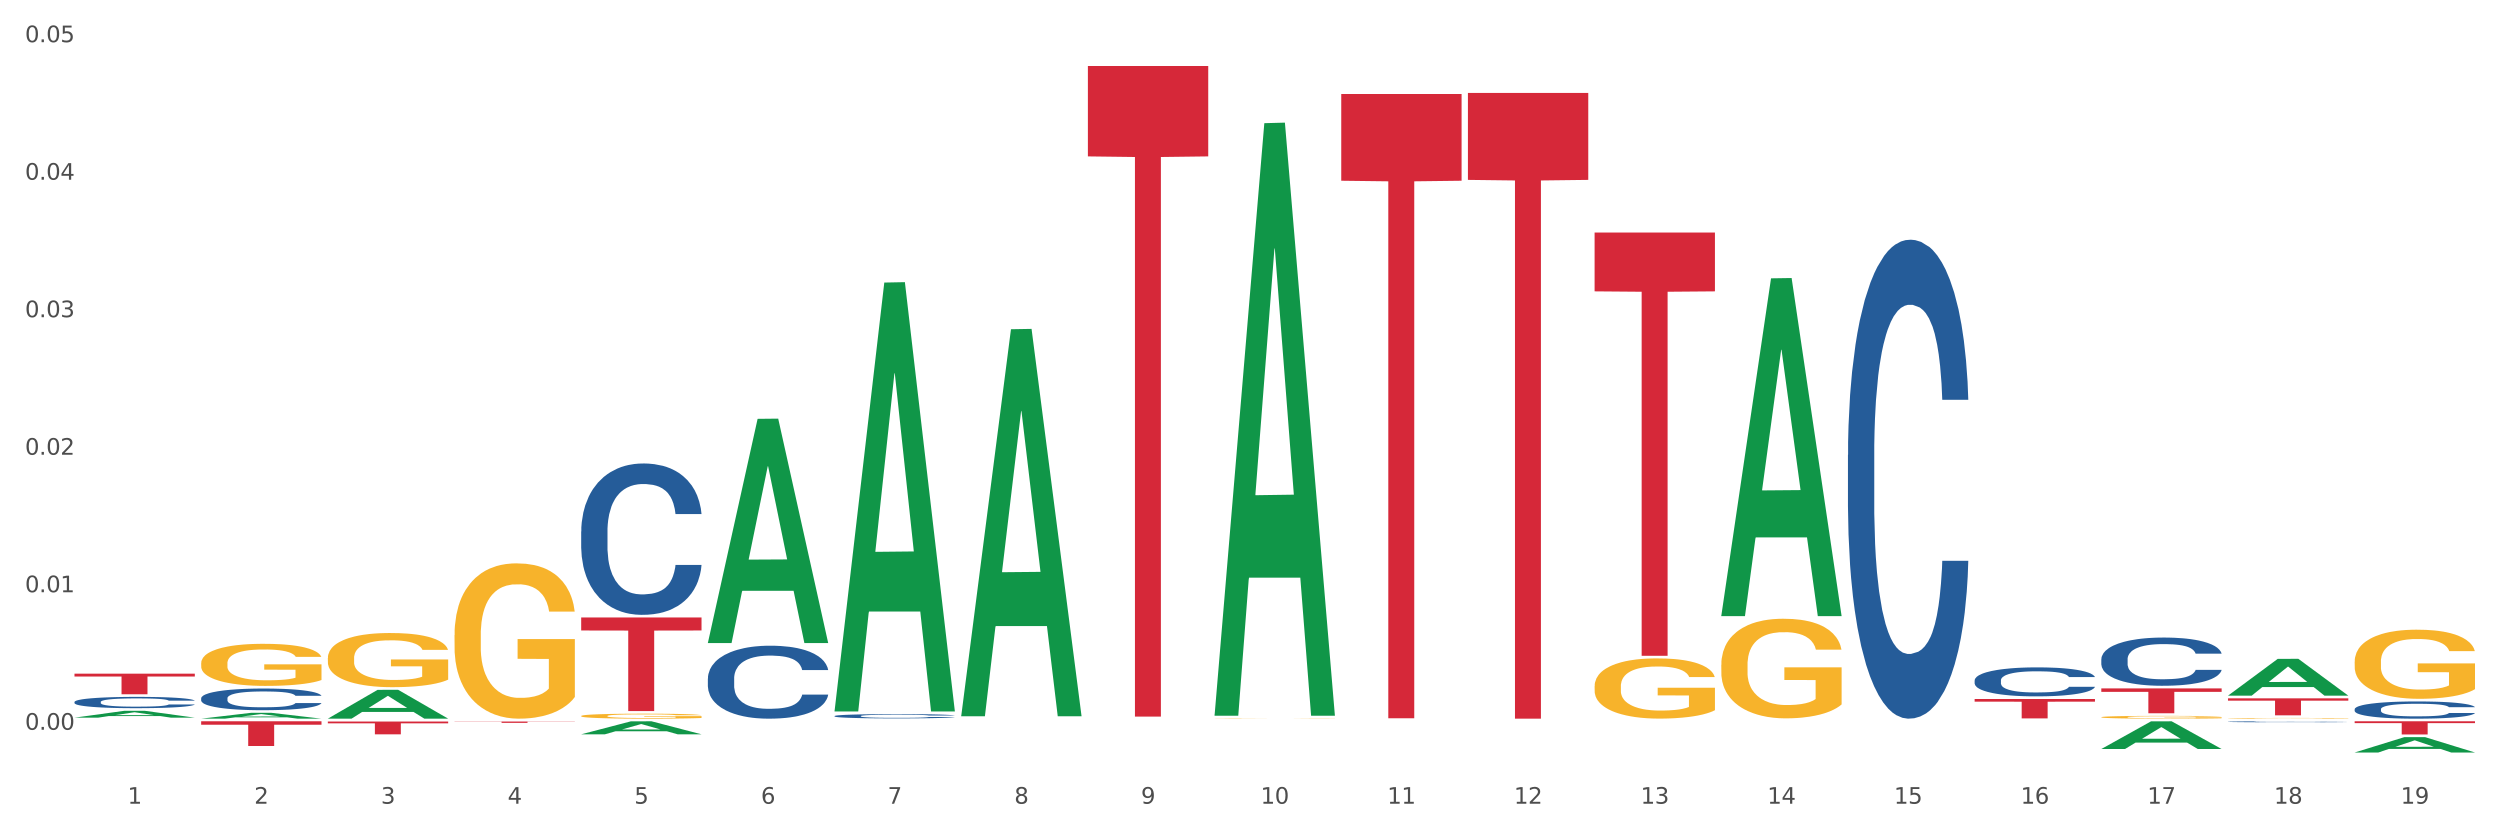
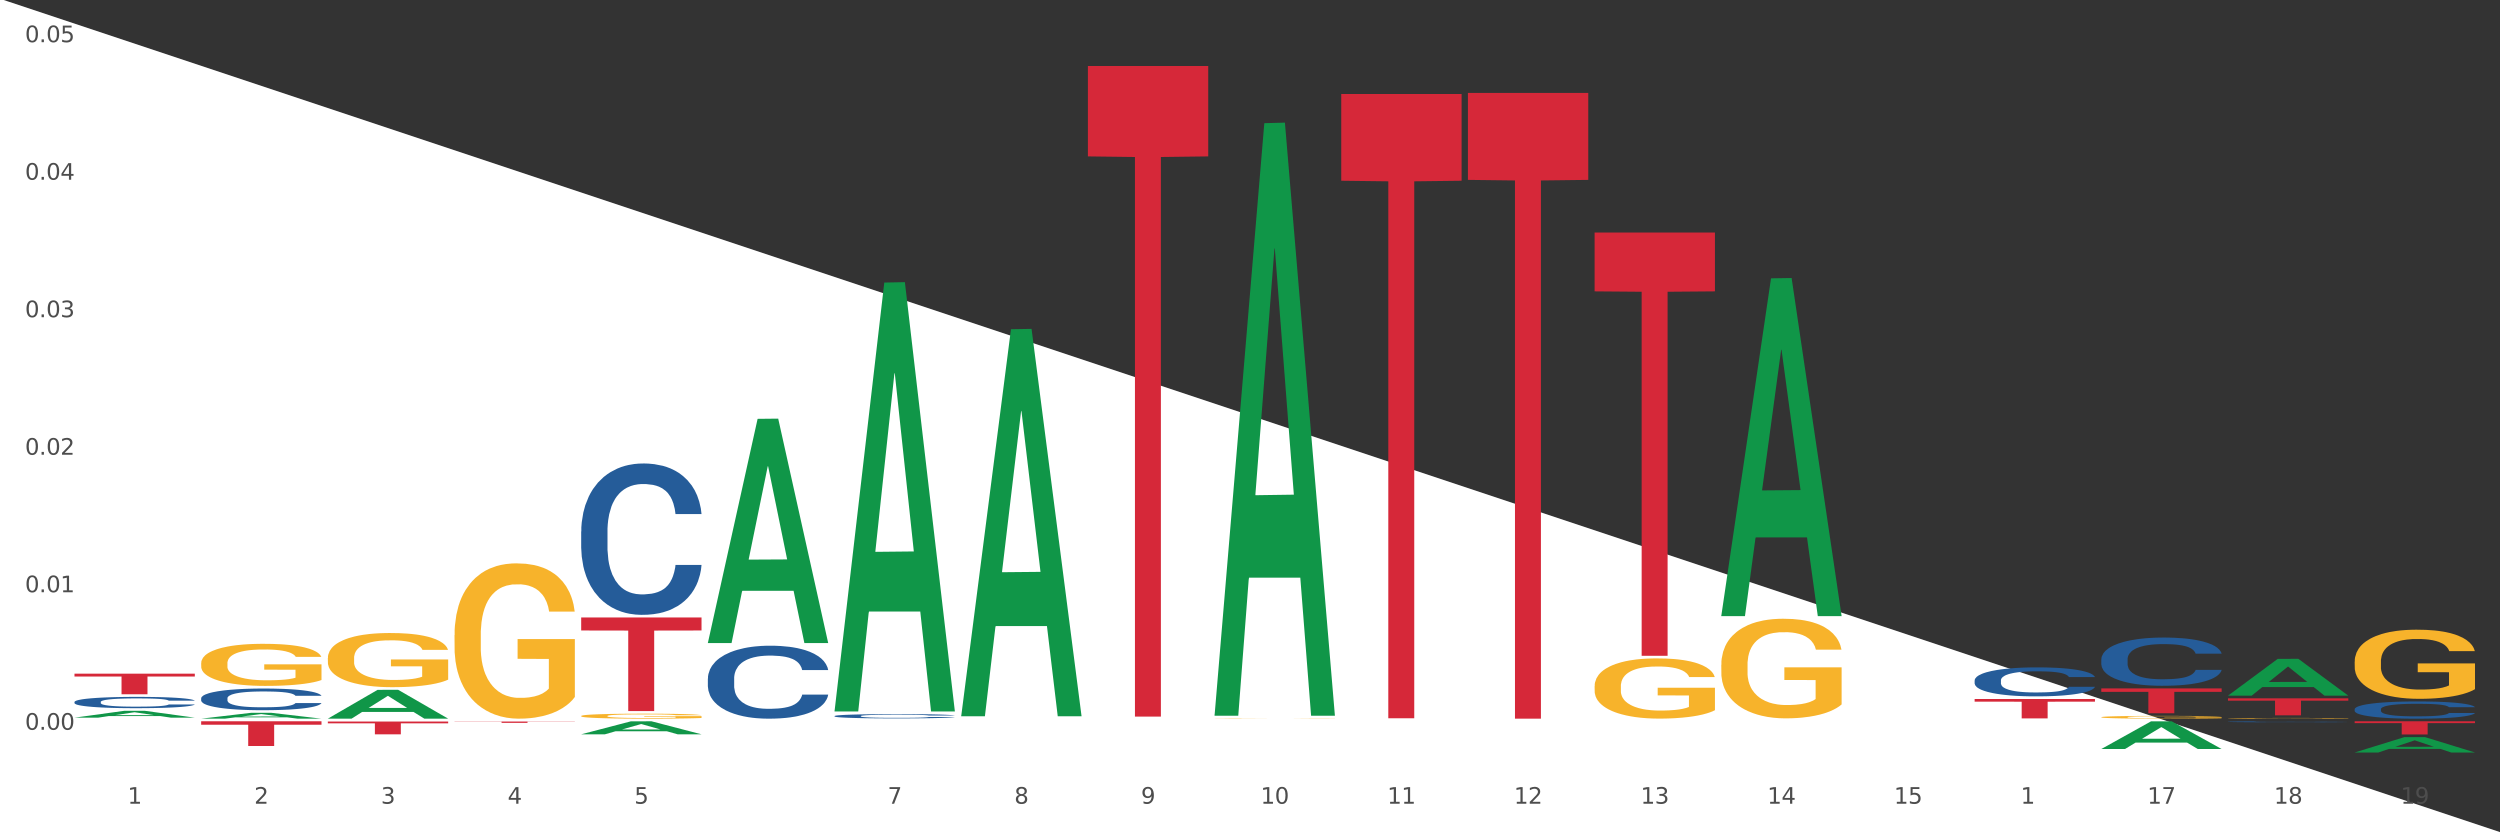
<svg xmlns="http://www.w3.org/2000/svg" xmlns:xlink="http://www.w3.org/1999/xlink" width="1080pt" height="360pt" viewBox="0 0 1080 360" version="1.1">
  <rect x="0" y="0" width="1080" height="360" fill="#333333" stroke="none" />
  <defs>
    <style type="text/css">*{stroke-linejoin: round; stroke-linecap: butt}</style>
  </defs>
  <g id="figure_1">
    <g id="patch_1">
-       <path d="M 0 360  L 1080 360  L 1080 0  L 0 0  z " style="fill: #ffffff; stroke: #ffffff; stroke-linejoin: miter" />
+       <path d="M 0 360  L 1080 360  L 0 0  z " style="fill: #ffffff; stroke: #ffffff; stroke-linejoin: miter" />
    </g>
    <g id="axes_1">
      <g id="matplotlib.axis_1">
        <g id="xtick_1">
          <g id="text_1">
            <g style="fill: #4d4d4d" transform="translate(55.115 347.204) scale(0.096 -0.096)">
              <defs>
                <path id="DejaVuSans-31" d="M 794 531  L 1825 531  L 1825 4091  L 703 3866  L 703 4441  L 1819 4666  L 2450 4666  L 2450 531  L 3481 531  L 3481 0  L 794 0  L 794 531  z " transform="scale(0.016)" />
              </defs>
              <use xlink:href="#DejaVuSans-31" />
            </g>
          </g>
        </g>
        <g id="xtick_2">
          <g id="text_2">
            <g style="fill: #4d4d4d" transform="translate(109.839 347.204) scale(0.096 -0.096)">
              <defs>
                <path id="DejaVuSans-32" d="M 1228 531  L 3431 531  L 3431 0  L 469 0  L 469 531  Q 828 903 1448 1529  Q 2069 2156 2228 2338  Q 2531 2678 2651 2914  Q 2772 3150 2772 3378  Q 2772 3750 2511 3984  Q 2250 4219 1831 4219  Q 1534 4219 1204 4116  Q 875 4013 500 3803  L 500 4441  Q 881 4594 1212 4672  Q 1544 4750 1819 4750  Q 2544 4750 2975 4387  Q 3406 4025 3406 3419  Q 3406 3131 3298 2873  Q 3191 2616 2906 2266  Q 2828 2175 2409 1742  Q 1991 1309 1228 531  z " transform="scale(0.016)" />
              </defs>
              <use xlink:href="#DejaVuSans-32" />
            </g>
          </g>
        </g>
        <g id="xtick_3">
          <g id="text_3">
            <g style="fill: #4d4d4d" transform="translate(164.564 347.204) scale(0.096 -0.096)">
              <defs>
                <path id="DejaVuSans-33" d="M 2597 2516  Q 3050 2419 3304 2112  Q 3559 1806 3559 1356  Q 3559 666 3084 287  Q 2609 -91 1734 -91  Q 1441 -91 1130 -33  Q 819 25 488 141  L 488 750  Q 750 597 1062 519  Q 1375 441 1716 441  Q 2309 441 2620 675  Q 2931 909 2931 1356  Q 2931 1769 2642 2001  Q 2353 2234 1838 2234  L 1294 2234  L 1294 2753  L 1863 2753  Q 2328 2753 2575 2939  Q 2822 3125 2822 3475  Q 2822 3834 2567 4026  Q 2313 4219 1838 4219  Q 1578 4219 1281 4162  Q 984 4106 628 3988  L 628 4550  Q 988 4650 1302 4700  Q 1616 4750 1894 4750  Q 2613 4750 3031 4423  Q 3450 4097 3450 3541  Q 3450 3153 3228 2886  Q 3006 2619 2597 2516  z " transform="scale(0.016)" />
              </defs>
              <use xlink:href="#DejaVuSans-33" />
            </g>
          </g>
        </g>
        <g id="xtick_4">
          <g id="text_4">
            <g style="fill: #4d4d4d" transform="translate(219.288 347.204) scale(0.096 -0.096)">
              <defs>
                <path id="DejaVuSans-34" d="M 2419 4116  L 825 1625  L 2419 1625  L 2419 4116  z M 2253 4666  L 3047 4666  L 3047 1625  L 3713 1625  L 3713 1100  L 3047 1100  L 3047 0  L 2419 0  L 2419 1100  L 313 1100  L 313 1709  L 2253 4666  z " transform="scale(0.016)" />
              </defs>
              <use xlink:href="#DejaVuSans-34" />
            </g>
          </g>
        </g>
        <g id="xtick_5">
          <g id="text_5">
            <g style="fill: #4d4d4d" transform="translate(274.012 347.204) scale(0.096 -0.096)">
              <defs>
                <path id="DejaVuSans-35" d="M 691 4666  L 3169 4666  L 3169 4134  L 1269 4134  L 1269 2991  Q 1406 3038 1543 3061  Q 1681 3084 1819 3084  Q 2600 3084 3056 2656  Q 3513 2228 3513 1497  Q 3513 744 3044 326  Q 2575 -91 1722 -91  Q 1428 -91 1123 -41  Q 819 9 494 109  L 494 744  Q 775 591 1075 516  Q 1375 441 1709 441  Q 2250 441 2565 725  Q 2881 1009 2881 1497  Q 2881 1984 2565 2268  Q 2250 2553 1709 2553  Q 1456 2553 1204 2497  Q 953 2441 691 2322  L 691 4666  z " transform="scale(0.016)" />
              </defs>
              <use xlink:href="#DejaVuSans-35" />
            </g>
          </g>
        </g>
        <g id="xtick_6">
          <g id="text_6">
            <g style="fill: #4d4d4d" transform="translate(328.736 347.204) scale(0.096 -0.096)">
              <defs>
-                 <path id="DejaVuSans-36" d="M 2113 2584  Q 1688 2584 1439 2293  Q 1191 2003 1191 1497  Q 1191 994 1439 701  Q 1688 409 2113 409  Q 2538 409 2786 701  Q 3034 994 3034 1497  Q 3034 2003 2786 2293  Q 2538 2584 2113 2584  z M 3366 4563  L 3366 3988  Q 3128 4100 2886 4159  Q 2644 4219 2406 4219  Q 1781 4219 1451 3797  Q 1122 3375 1075 2522  Q 1259 2794 1537 2939  Q 1816 3084 2150 3084  Q 2853 3084 3261 2657  Q 3669 2231 3669 1497  Q 3669 778 3244 343  Q 2819 -91 2113 -91  Q 1303 -91 875 529  Q 447 1150 447 2328  Q 447 3434 972 4092  Q 1497 4750 2381 4750  Q 2619 4750 2861 4703  Q 3103 4656 3366 4563  z " transform="scale(0.016)" />
-               </defs>
+                 </defs>
              <use xlink:href="#DejaVuSans-36" />
            </g>
          </g>
        </g>
        <g id="xtick_7">
          <g id="text_7">
            <g style="fill: #4d4d4d" transform="translate(383.461 347.204) scale(0.096 -0.096)">
              <defs>
                <path id="DejaVuSans-37" d="M 525 4666  L 3525 4666  L 3525 4397  L 1831 0  L 1172 0  L 2766 4134  L 525 4134  L 525 4666  z " transform="scale(0.016)" />
              </defs>
              <use xlink:href="#DejaVuSans-37" />
            </g>
          </g>
        </g>
        <g id="xtick_8">
          <g id="text_8">
            <g style="fill: #4d4d4d" transform="translate(438.185 347.204) scale(0.096 -0.096)">
              <defs>
                <path id="DejaVuSans-38" d="M 2034 2216  Q 1584 2216 1326 1975  Q 1069 1734 1069 1313  Q 1069 891 1326 650  Q 1584 409 2034 409  Q 2484 409 2743 651  Q 3003 894 3003 1313  Q 3003 1734 2745 1975  Q 2488 2216 2034 2216  z M 1403 2484  Q 997 2584 770 2862  Q 544 3141 544 3541  Q 544 4100 942 4425  Q 1341 4750 2034 4750  Q 2731 4750 3128 4425  Q 3525 4100 3525 3541  Q 3525 3141 3298 2862  Q 3072 2584 2669 2484  Q 3125 2378 3379 2068  Q 3634 1759 3634 1313  Q 3634 634 3220 271  Q 2806 -91 2034 -91  Q 1263 -91 848 271  Q 434 634 434 1313  Q 434 1759 690 2068  Q 947 2378 1403 2484  z M 1172 3481  Q 1172 3119 1398 2916  Q 1625 2713 2034 2713  Q 2441 2713 2670 2916  Q 2900 3119 2900 3481  Q 2900 3844 2670 4047  Q 2441 4250 2034 4250  Q 1625 4250 1398 4047  Q 1172 3844 1172 3481  z " transform="scale(0.016)" />
              </defs>
              <use xlink:href="#DejaVuSans-38" />
            </g>
          </g>
        </g>
        <g id="xtick_9">
          <g id="text_9">
            <g style="fill: #4d4d4d" transform="translate(492.909 347.204) scale(0.096 -0.096)">
              <defs>
                <path id="DejaVuSans-39" d="M 703 97  L 703 672  Q 941 559 1184 500  Q 1428 441 1663 441  Q 2288 441 2617 861  Q 2947 1281 2994 2138  Q 2813 1869 2534 1725  Q 2256 1581 1919 1581  Q 1219 1581 811 2004  Q 403 2428 403 3163  Q 403 3881 828 4315  Q 1253 4750 1959 4750  Q 2769 4750 3195 4129  Q 3622 3509 3622 2328  Q 3622 1225 3098 567  Q 2575 -91 1691 -91  Q 1453 -91 1209 -44  Q 966 3 703 97  z M 1959 2075  Q 2384 2075 2632 2365  Q 2881 2656 2881 3163  Q 2881 3666 2632 3958  Q 2384 4250 1959 4250  Q 1534 4250 1286 3958  Q 1038 3666 1038 3163  Q 1038 2656 1286 2365  Q 1534 2075 1959 2075  z " transform="scale(0.016)" />
              </defs>
              <use xlink:href="#DejaVuSans-39" />
            </g>
          </g>
        </g>
        <g id="xtick_10">
          <g id="text_10">
            <g style="fill: #4d4d4d" transform="translate(544.58 347.204) scale(0.096 -0.096)">
              <defs>
                <path id="DejaVuSans-30" d="M 2034 4250  Q 1547 4250 1301 3770  Q 1056 3291 1056 2328  Q 1056 1369 1301 889  Q 1547 409 2034 409  Q 2525 409 2770 889  Q 3016 1369 3016 2328  Q 3016 3291 2770 3770  Q 2525 4250 2034 4250  z M 2034 4750  Q 2819 4750 3233 4129  Q 3647 3509 3647 2328  Q 3647 1150 3233 529  Q 2819 -91 2034 -91  Q 1250 -91 836 529  Q 422 1150 422 2328  Q 422 3509 836 4129  Q 1250 4750 2034 4750  z " transform="scale(0.016)" />
              </defs>
              <use xlink:href="#DejaVuSans-31" />
              <use xlink:href="#DejaVuSans-30" transform="translate(63.623 0)" />
            </g>
          </g>
        </g>
        <g id="xtick_11">
          <g id="text_11">
            <g style="fill: #4d4d4d" transform="translate(599.304 347.204) scale(0.096 -0.096)">
              <use xlink:href="#DejaVuSans-31" />
              <use xlink:href="#DejaVuSans-31" transform="translate(63.623 0)" />
            </g>
          </g>
        </g>
        <g id="xtick_12">
          <g id="text_12">
            <g style="fill: #4d4d4d" transform="translate(654.028 347.204) scale(0.096 -0.096)">
              <use xlink:href="#DejaVuSans-31" />
              <use xlink:href="#DejaVuSans-32" transform="translate(63.623 0)" />
            </g>
          </g>
        </g>
        <g id="xtick_13">
          <g id="text_13">
            <g style="fill: #4d4d4d" transform="translate(708.752 347.204) scale(0.096 -0.096)">
              <use xlink:href="#DejaVuSans-31" />
              <use xlink:href="#DejaVuSans-33" transform="translate(63.623 0)" />
            </g>
          </g>
        </g>
        <g id="xtick_14">
          <g id="text_14">
            <g style="fill: #4d4d4d" transform="translate(763.477 347.204) scale(0.096 -0.096)">
              <use xlink:href="#DejaVuSans-31" />
              <use xlink:href="#DejaVuSans-34" transform="translate(63.623 0)" />
            </g>
          </g>
        </g>
        <g id="xtick_15">
          <g id="text_15">
            <g style="fill: #4d4d4d" transform="translate(818.201 347.204) scale(0.096 -0.096)">
              <use xlink:href="#DejaVuSans-31" />
              <use xlink:href="#DejaVuSans-35" transform="translate(63.623 0)" />
            </g>
          </g>
        </g>
        <g id="xtick_16">
          <g id="text_16">
            <g style="fill: #4d4d4d" transform="translate(872.925 347.204) scale(0.096 -0.096)">
              <use xlink:href="#DejaVuSans-31" />
              <use xlink:href="#DejaVuSans-36" transform="translate(63.623 0)" />
            </g>
          </g>
        </g>
        <g id="xtick_17">
          <g id="text_17">
            <g style="fill: #4d4d4d" transform="translate(927.649 347.204) scale(0.096 -0.096)">
              <use xlink:href="#DejaVuSans-31" />
              <use xlink:href="#DejaVuSans-37" transform="translate(63.623 0)" />
            </g>
          </g>
        </g>
        <g id="xtick_18">
          <g id="text_18">
            <g style="fill: #4d4d4d" transform="translate(982.374 347.204) scale(0.096 -0.096)">
              <use xlink:href="#DejaVuSans-31" />
              <use xlink:href="#DejaVuSans-38" transform="translate(63.623 0)" />
            </g>
          </g>
        </g>
        <g id="xtick_19">
          <g id="text_19">
            <g style="fill: #4d4d4d" transform="translate(1037.098 347.204) scale(0.096 -0.096)">
              <use xlink:href="#DejaVuSans-31" />
              <use xlink:href="#DejaVuSans-39" transform="translate(63.623 0)" />
            </g>
          </g>
        </g>
        <g id="xtick_20" />
        <g id="xtick_21" />
        <g id="xtick_22" />
        <g id="xtick_23" />
        <g id="xtick_24" />
        <g id="xtick_25" />
        <g id="xtick_26" />
        <g id="xtick_27" />
        <g id="xtick_28" />
        <g id="xtick_29" />
        <g id="xtick_30" />
        <g id="xtick_31" />
        <g id="xtick_32" />
        <g id="xtick_33" />
        <g id="xtick_34" />
        <g id="xtick_35" />
        <g id="xtick_36" />
        <g id="xtick_37" />
      </g>
      <g id="matplotlib.axis_2">
        <g id="ytick_1">
          <g id="text_20">
            <g style="fill: #4d4d4d" transform="translate(10.8 315.248) scale(0.096 -0.096)">
              <defs>
                <path id="DejaVuSans-2e" d="M 684 794  L 1344 794  L 1344 0  L 684 0  L 684 794  z " transform="scale(0.016)" />
              </defs>
              <use xlink:href="#DejaVuSans-30" />
              <use xlink:href="#DejaVuSans-2e" transform="translate(63.623 0)" />
              <use xlink:href="#DejaVuSans-30" transform="translate(95.41 0)" />
              <use xlink:href="#DejaVuSans-30" transform="translate(159.033 0)" />
            </g>
          </g>
        </g>
        <g id="ytick_2">
          <g id="text_21">
            <g style="fill: #4d4d4d" transform="translate(10.8 255.845) scale(0.096 -0.096)">
              <use xlink:href="#DejaVuSans-30" />
              <use xlink:href="#DejaVuSans-2e" transform="translate(63.623 0)" />
              <use xlink:href="#DejaVuSans-30" transform="translate(95.41 0)" />
              <use xlink:href="#DejaVuSans-31" transform="translate(159.033 0)" />
            </g>
          </g>
        </g>
        <g id="ytick_3">
          <g id="text_22">
            <g style="fill: #4d4d4d" transform="translate(10.8 196.441) scale(0.096 -0.096)">
              <use xlink:href="#DejaVuSans-30" />
              <use xlink:href="#DejaVuSans-2e" transform="translate(63.623 0)" />
              <use xlink:href="#DejaVuSans-30" transform="translate(95.41 0)" />
              <use xlink:href="#DejaVuSans-32" transform="translate(159.033 0)" />
            </g>
          </g>
        </g>
        <g id="ytick_4">
          <g id="text_23">
            <g style="fill: #4d4d4d" transform="translate(10.8 137.038) scale(0.096 -0.096)">
              <use xlink:href="#DejaVuSans-30" />
              <use xlink:href="#DejaVuSans-2e" transform="translate(63.623 0)" />
              <use xlink:href="#DejaVuSans-30" transform="translate(95.41 0)" />
              <use xlink:href="#DejaVuSans-33" transform="translate(159.033 0)" />
            </g>
          </g>
        </g>
        <g id="ytick_5">
          <g id="text_24">
            <g style="fill: #4d4d4d" transform="translate(10.8 77.635) scale(0.096 -0.096)">
              <use xlink:href="#DejaVuSans-30" />
              <use xlink:href="#DejaVuSans-2e" transform="translate(63.623 0)" />
              <use xlink:href="#DejaVuSans-30" transform="translate(95.41 0)" />
              <use xlink:href="#DejaVuSans-34" transform="translate(159.033 0)" />
            </g>
          </g>
        </g>
        <g id="ytick_6">
          <g id="text_25">
            <g style="fill: #4d4d4d" transform="translate(10.8 18.231) scale(0.096 -0.096)">
              <use xlink:href="#DejaVuSans-30" />
              <use xlink:href="#DejaVuSans-2e" transform="translate(63.623 0)" />
              <use xlink:href="#DejaVuSans-30" transform="translate(95.41 0)" />
              <use xlink:href="#DejaVuSans-35" transform="translate(159.033 0)" />
            </g>
          </g>
        </g>
        <g id="ytick_7" />
        <g id="ytick_8" />
        <g id="ytick_9" />
        <g id="ytick_10" />
        <g id="ytick_11" />
      </g>
      <g id="PolyCollection_1">
        <path d="M 32.175 310.026  L 32.229 310.023  L 53.667 307.071  L 62.564 307.069  L 84.163 310.031  L 73.873 310.031  L 69.21 309.341  L 47.075 309.341  L 46.914 309.352  L 42.412 310.031  L 32.175 310.031  L 32.175 310.026  L 49.862 308.93  L 66.423 308.927  L 58.223 307.7  L 58.115 307.695  L 58.008 307.703  L 49.808 308.927  L 49.862 308.93  L 32.175 310.026  z " clip-path="url(#pa6b422d5c9)" style="fill: #109648" />
        <path d="M 962.488 301.668  L 1014.476 301.668  L 1014.476 302.69  L 994.025 302.697  L 994.025 309.025  L 982.815 309.025  L 982.815 302.697  L 962.488 302.69  L 962.488 301.675  L 962.488 301.668  z " clip-path="url(#pa6b422d5c9)" style="fill: #d62839" />
        <path d="M 907.763 297.388  L 959.751 297.388  L 959.751 298.88  L 939.301 298.89  L 939.301 308.125  L 928.09 308.125  L 928.09 298.89  L 907.763 298.88  L 907.763 297.398  L 907.763 297.388  z " clip-path="url(#pa6b422d5c9)" style="fill: #d62839" />
        <path d="M 853.039 301.963  L 905.027 301.963  L 905.027 303.127  L 884.577 303.135  L 884.577 310.338  L 873.366 310.338  L 873.366 303.135  L 853.039 303.127  L 853.039 301.971  L 853.039 301.963  z " clip-path="url(#pa6b422d5c9)" style="fill: #d62839" />
        <path d="M 688.866 100.459  L 740.854 100.459  L 740.854 125.866  L 720.404 126.038  L 720.404 283.292  L 709.193 283.292  L 709.193 126.038  L 688.866 125.866  L 688.866 100.63  L 688.866 100.459  z " clip-path="url(#pa6b422d5c9)" style="fill: #d62839" />
        <path d="M 634.142 40.14  L 686.13 40.14  L 686.13 77.707  L 665.68 77.96  L 665.68 310.469  L 654.469 310.469  L 654.469 77.96  L 634.142 77.707  L 634.142 40.393  L 634.142 40.14  z " clip-path="url(#pa6b422d5c9)" style="fill: #d62839" />
        <path d="M 579.418 40.597  L 631.406 40.597  L 631.406 78.077  L 610.956 78.331  L 610.956 310.301  L 599.745 310.301  L 599.745 78.331  L 579.418 78.077  L 579.418 40.851  L 579.418 40.597  z " clip-path="url(#pa6b422d5c9)" style="fill: #d62839" />
        <path d="M 469.969 28.503  L 521.957 28.503  L 521.957 67.562  L 501.507 67.826  L 501.507 309.568  L 490.296 309.568  L 490.296 67.826  L 469.969 67.562  L 469.969 28.767  L 469.969 28.503  z " clip-path="url(#pa6b422d5c9)" style="fill: #d62839" />
        <path d="M 251.072 266.751  L 303.06 266.751  L 303.06 272.37  L 282.61 272.408  L 282.61 307.182  L 271.399 307.182  L 271.399 272.408  L 251.072 272.37  L 251.072 266.789  L 251.072 266.751  z " clip-path="url(#pa6b422d5c9)" style="fill: #d62839" />
        <path d="M 1017.212 306.368  L 1017.273 306.362  L 1017.273 306.171  L 1017.458 305.913  L 1018.134 305.437  L 1018.994 305.076  L 1020.469 304.655  L 1021.268 304.478  L 1022.312 304.281  L 1024.463 303.961  L 1026.921 303.689  L 1028.642 303.54  L 1029.932 303.444  L 1032.821 303.274  L 1034.48 303.2  L 1036.2 303.138  L 1037.675 303.098  L 1040.133 303.05  L 1042.1 303.03  L 1044.374 303.023  L 1046.279 303.03  L 1048.798 303.057  L 1052.485 303.138  L 1053.899 303.186  L 1055.804 303.268  L 1057.77 303.376  L 1059.368 303.485  L 1061.211 303.642  L 1063.116 303.846  L 1064.96 304.104  L 1066.25 304.342  L 1067.295 304.594  L 1068.217 304.9  L 1068.893 305.233  L 1069.2 305.512  L 1057.954 305.512  L 1057.647 305.26  L 1057.033 304.988  L 1056.418 304.804  L 1055.742 304.655  L 1054.697 304.485  L 1053.776 304.376  L 1052.239 304.247  L 1050.826 304.165  L 1049.658 304.118  L 1048.245 304.077  L 1045.234 304.036  L 1043.083 304.036  L 1041.731 304.05  L 1040.072 304.084  L 1038.659 304.131  L 1036.999 304.213  L 1035.709 304.301  L 1034.418 304.417  L 1033.681 304.498  L 1032.575 304.648  L 1031.837 304.77  L 1030.854 304.981  L 1030.301 305.131  L 1029.318 305.518  L 1028.888 305.804  L 1028.703 306.001  L 1028.58 306.219  L 1028.58 307.28  L 1028.949 307.756  L 1029.256 307.96  L 1029.748 308.191  L 1030.67 308.49  L 1032.022 308.782  L 1033.435 308.993  L 1034.603 309.122  L 1035.709 309.218  L 1036.815 309.292  L 1038.167 309.36  L 1039.273 309.401  L 1040.932 309.442  L 1042.899 309.462  L 1044.435 309.462  L 1047.569 309.428  L 1048.982 309.394  L 1050.334 309.347  L 1051.809 309.272  L 1052.977 309.19  L 1053.653 309.129  L 1054.759 309  L 1055.619 308.864  L 1056.357 308.708  L 1056.848 308.572  L 1057.401 308.368  L 1057.831 308.136  L 1057.954 308.014  L 1069.2 308.014  L 1068.954 308.259  L 1068.524 308.497  L 1067.664 308.816  L 1066.988 309  L 1065.943 309.224  L 1064.837 309.415  L 1063.301 309.626  L 1061.887 309.782  L 1060.412 309.918  L 1058.815 310.04  L 1055.926 310.21  L 1054.882 310.258  L 1052.67 310.34  L 1050.949 310.387  L 1048.429 310.435  L 1045.848 310.462  L 1043.145 310.469  L 1040.748 310.455  L 1038.105 310.414  L 1036.446 310.374  L 1034.603 310.312  L 1032.452 310.217  L 1030.424 310.102  L 1028.519 309.966  L 1026.737 309.809  L 1025.078 309.632  L 1022.927 309.34  L 1021.329 309.054  L 1020.162 308.789  L 1019.363 308.565  L 1018.564 308.279  L 1018.134 308.082  L 1017.458 307.606  L 1017.212 307.164  L 1017.212 306.368  z " clip-path="url(#pa6b422d5c9)" style="fill: #255c99" />
        <path d="M 1017.212 311.601  L 1069.2 311.601  L 1069.2 312.393  L 1048.75 312.398  L 1048.75 317.296  L 1037.539 317.296  L 1037.539 312.398  L 1017.212 312.393  L 1017.212 311.606  L 1017.212 311.601  z " clip-path="url(#pa6b422d5c9)" style="fill: #d62839" />
        <path d="M 962.488 311.795  L 962.549 311.794  L 962.549 311.783  L 962.733 311.768  L 963.409 311.741  L 964.27 311.72  L 965.745 311.696  L 966.543 311.685  L 967.588 311.674  L 969.739 311.655  L 972.197 311.64  L 973.918 311.631  L 975.208 311.626  L 978.096 311.616  L 979.756 311.611  L 981.476 311.608  L 982.951 311.605  L 985.409 311.603  L 987.376 311.602  L 989.649 311.601  L 991.554 311.602  L 994.074 311.603  L 997.761 311.608  L 999.174 311.611  L 1001.079 311.615  L 1003.046 311.622  L 1004.643 311.628  L 1006.487 311.637  L 1008.392 311.649  L 1010.236 311.664  L 1011.526 311.678  L 1012.571 311.692  L 1013.492 311.71  L 1014.168 311.729  L 1014.476 311.745  L 1003.23 311.745  L 1002.923 311.731  L 1002.308 311.715  L 1001.694 311.704  L 1001.018 311.696  L 999.973 311.686  L 999.051 311.679  L 997.515 311.672  L 996.102 311.667  L 994.934 311.665  L 993.521 311.662  L 990.51 311.66  L 988.359 311.66  L 987.007 311.661  L 985.348 311.663  L 983.934 311.665  L 982.275 311.67  L 980.985 311.675  L 979.694 311.682  L 978.957 311.687  L 977.851 311.695  L 977.113 311.702  L 976.13 311.715  L 975.577 311.723  L 974.594 311.746  L 974.163 311.762  L 973.979 311.774  L 973.856 311.786  L 973.856 311.848  L 974.225 311.875  L 974.532 311.887  L 975.024 311.9  L 975.946 311.918  L 977.298 311.935  L 978.711 311.947  L 979.878 311.954  L 980.985 311.96  L 982.091 311.964  L 983.443 311.968  L 984.549 311.97  L 986.208 311.973  L 988.174 311.974  L 989.711 311.974  L 992.845 311.972  L 994.258 311.97  L 995.61 311.967  L 997.085 311.963  L 998.253 311.958  L 998.928 311.955  L 1000.035 311.947  L 1000.895 311.939  L 1001.632 311.93  L 1002.124 311.922  L 1002.677 311.911  L 1003.107 311.897  L 1003.23 311.89  L 1014.476 311.89  L 1014.23 311.904  L 1013.8 311.918  L 1012.939 311.937  L 1012.263 311.947  L 1011.219 311.96  L 1010.113 311.971  L 1008.576 311.983  L 1007.163 311.992  L 1005.688 312  L 1004.09 312.007  L 1001.202 312.017  L 1000.158 312.02  L 997.945 312.025  L 996.225 312.028  L 993.705 312.03  L 991.124 312.032  L 988.42 312.032  L 986.024 312.031  L 983.381 312.029  L 981.722 312.027  L 979.878 312.023  L 977.728 312.018  L 975.7 312.011  L 973.795 312.003  L 972.013 311.994  L 970.353 311.984  L 968.203 311.967  L 966.605 311.95  L 965.437 311.935  L 964.638 311.922  L 963.84 311.905  L 963.409 311.894  L 962.733 311.866  L 962.488 311.841  L 962.488 311.795  z " clip-path="url(#pa6b422d5c9)" style="fill: #255c99" />
        <path d="M 853.039 293.934  L 853.101 293.922  L 853.101 293.602  L 853.285 293.167  L 853.961 292.366  L 854.821 291.76  L 856.296 291.051  L 857.095 290.754  L 858.14 290.422  L 860.29 289.884  L 862.748 289.427  L 864.469 289.175  L 865.76 289.015  L 868.648 288.729  L 870.307 288.603  L 872.028 288.5  L 873.503 288.432  L 875.961 288.352  L 877.927 288.317  L 880.201 288.306  L 882.106 288.317  L 884.625 288.363  L 888.312 288.5  L 889.726 288.58  L 891.631 288.718  L 893.597 288.901  L 895.195 289.084  L 897.038 289.347  L 898.943 289.69  L 900.787 290.125  L 902.077 290.525  L 903.122 290.948  L 904.044 291.463  L 904.72 292.023  L 905.027 292.492  L 893.782 292.492  L 893.474 292.069  L 892.86 291.612  L 892.245 291.303  L 891.569 291.051  L 890.525 290.765  L 889.603 290.582  L 888.067 290.365  L 886.653 290.227  L 885.486 290.147  L 884.072 290.079  L 881.061 290.01  L 878.91 290.01  L 877.558 290.033  L 875.899 290.09  L 874.486 290.17  L 872.827 290.308  L 871.536 290.456  L 870.246 290.651  L 869.508 290.788  L 868.402 291.04  L 867.665 291.246  L 866.681 291.6  L 866.128 291.852  L 865.145 292.504  L 864.715 292.984  L 864.531 293.316  L 864.408 293.682  L 864.408 295.466  L 864.776 296.267  L 865.084 296.61  L 865.575 296.999  L 866.497 297.502  L 867.849 297.994  L 869.262 298.349  L 870.43 298.566  L 871.536 298.726  L 872.642 298.852  L 873.994 298.967  L 875.1 299.035  L 876.759 299.104  L 878.726 299.138  L 880.262 299.138  L 883.396 299.081  L 884.81 299.024  L 886.162 298.944  L 887.636 298.818  L 888.804 298.681  L 889.48 298.578  L 890.586 298.36  L 891.446 298.132  L 892.184 297.868  L 892.675 297.64  L 893.228 297.297  L 893.659 296.908  L 893.782 296.702  L 905.027 296.702  L 904.781 297.114  L 904.351 297.514  L 903.491 298.051  L 902.815 298.36  L 901.77 298.738  L 900.664 299.058  L 899.128 299.413  L 897.714 299.676  L 896.24 299.905  L 894.642 300.11  L 891.754 300.396  L 890.709 300.476  L 888.497 300.614  L 886.776 300.694  L 884.257 300.774  L 881.676 300.82  L 878.972 300.831  L 876.575 300.808  L 873.933 300.74  L 872.273 300.671  L 870.43 300.568  L 868.279 300.408  L 866.251 300.213  L 864.346 299.985  L 862.564 299.722  L 860.905 299.424  L 858.754 298.932  L 857.156 298.452  L 855.989 298.006  L 855.19 297.628  L 854.391 297.148  L 853.961 296.816  L 853.285 296.015  L 853.039 295.272  L 853.039 293.934  z " clip-path="url(#pa6b422d5c9)" style="fill: #255c99" />
-         <path d="M 798.315 196.522  L 798.376 196.333  L 798.376 191.042  L 798.561 183.861  L 799.237 170.633  L 800.097 160.618  L 801.572 148.902  L 802.371 143.989  L 803.415 138.509  L 805.566 129.628  L 808.024 122.069  L 809.745 117.912  L 811.035 115.266  L 813.924 110.542  L 815.583 108.463  L 817.303 106.763  L 818.778 105.629  L 821.236 104.306  L 823.203 103.739  L 825.476 103.55  L 827.381 103.739  L 829.901 104.495  L 833.588 106.763  L 835.001 108.086  L 836.906 110.353  L 838.873 113.377  L 840.471 116.4  L 842.314 120.746  L 844.219 126.415  L 846.063 133.596  L 847.353 140.21  L 848.398 147.202  L 849.32 155.705  L 849.996 164.964  L 850.303 172.712  L 839.057 172.712  L 838.75 165.72  L 838.135 158.162  L 837.521 153.06  L 836.845 148.902  L 835.8 144.178  L 834.879 141.155  L 833.342 137.564  L 831.929 135.297  L 830.761 133.974  L 829.348 132.84  L 826.337 131.706  L 824.186 131.706  L 822.834 132.084  L 821.175 133.029  L 819.761 134.352  L 818.102 136.619  L 816.812 139.076  L 815.521 142.288  L 814.784 144.556  L 813.678 148.713  L 812.94 152.115  L 811.957 157.973  L 811.404 162.13  L 810.421 172.901  L 809.991 180.838  L 809.806 186.318  L 809.683 192.365  L 809.683 221.843  L 810.052 235.071  L 810.359 240.74  L 810.851 247.165  L 811.773 255.479  L 813.125 263.605  L 814.538 269.463  L 815.706 273.053  L 816.812 275.699  L 817.918 277.778  L 819.27 279.667  L 820.376 280.801  L 822.035 281.935  L 824.002 282.502  L 825.538 282.502  L 828.672 281.557  L 830.085 280.612  L 831.437 279.289  L 832.912 277.211  L 834.08 274.943  L 834.756 273.242  L 835.862 269.652  L 836.722 265.873  L 837.46 261.526  L 837.951 257.747  L 838.504 252.078  L 838.934 245.653  L 839.057 242.252  L 850.303 242.252  L 850.057 249.055  L 849.627 255.668  L 848.767 264.55  L 848.091 269.652  L 847.046 275.888  L 845.94 281.179  L 844.404 287.037  L 842.99 291.383  L 841.515 295.162  L 839.918 298.564  L 837.029 303.288  L 835.985 304.611  L 833.772 306.878  L 832.052 308.201  L 829.532 309.524  L 826.951 310.28  L 824.247 310.469  L 821.851 310.091  L 819.208 308.957  L 817.549 307.823  L 815.706 306.122  L 813.555 303.477  L 811.527 300.265  L 809.622 296.485  L 807.84 292.139  L 806.181 287.226  L 804.03 279.1  L 802.432 271.164  L 801.265 263.794  L 800.466 257.558  L 799.667 249.621  L 799.237 244.141  L 798.561 230.914  L 798.315 218.631  L 798.315 196.522  z " clip-path="url(#pa6b422d5c9)" style="fill: #255c99" />
        <path d="M 360.521 309.327  L 360.582 309.326  L 360.582 309.278  L 360.766 309.214  L 361.442 309.095  L 362.303 309.005  L 363.778 308.9  L 364.576 308.856  L 365.621 308.807  L 367.772 308.728  L 370.23 308.66  L 371.951 308.622  L 373.241 308.599  L 376.129 308.556  L 377.789 308.538  L 379.509 308.522  L 380.984 308.512  L 383.442 308.5  L 385.409 308.495  L 387.682 308.494  L 389.587 308.495  L 392.107 308.502  L 395.794 308.522  L 397.207 308.534  L 399.112 308.555  L 401.079 308.582  L 402.676 308.609  L 404.52 308.648  L 406.425 308.699  L 408.269 308.763  L 409.559 308.822  L 410.604 308.885  L 411.525 308.961  L 412.201 309.044  L 412.509 309.114  L 401.263 309.114  L 400.956 309.051  L 400.341 308.983  L 399.727 308.938  L 399.051 308.9  L 398.006 308.858  L 397.084 308.831  L 395.548 308.799  L 394.135 308.778  L 392.967 308.766  L 391.554 308.756  L 388.543 308.746  L 386.392 308.746  L 385.04 308.75  L 383.381 308.758  L 381.967 308.77  L 380.308 308.79  L 379.018 308.812  L 377.727 308.841  L 376.99 308.861  L 375.884 308.899  L 375.146 308.929  L 374.163 308.982  L 373.61 309.019  L 372.627 309.116  L 372.196 309.187  L 372.012 309.236  L 371.889 309.29  L 371.889 309.554  L 372.258 309.673  L 372.565 309.724  L 373.057 309.781  L 373.979 309.856  L 375.33 309.929  L 376.744 309.981  L 377.911 310.014  L 379.018 310.037  L 380.124 310.056  L 381.476 310.073  L 382.582 310.083  L 384.241 310.093  L 386.207 310.098  L 387.744 310.098  L 390.878 310.09  L 392.291 310.081  L 393.643 310.069  L 395.118 310.051  L 396.285 310.03  L 396.961 310.015  L 398.068 309.983  L 398.928 309.949  L 399.665 309.91  L 400.157 309.876  L 400.71 309.825  L 401.14 309.768  L 401.263 309.737  L 412.509 309.737  L 412.263 309.798  L 411.833 309.858  L 410.972 309.937  L 410.296 309.983  L 409.252 310.039  L 408.146 310.086  L 406.609 310.139  L 405.196 310.178  L 403.721 310.212  L 402.123 310.242  L 399.235 310.285  L 398.19 310.296  L 395.978 310.317  L 394.258 310.329  L 391.738 310.341  L 389.157 310.347  L 386.453 310.349  L 384.057 310.346  L 381.414 310.335  L 379.755 310.325  L 377.911 310.31  L 375.761 310.286  L 373.733 310.258  L 371.828 310.224  L 370.046 310.185  L 368.386 310.141  L 366.236 310.068  L 364.638 309.997  L 363.47 309.931  L 362.671 309.875  L 361.873 309.803  L 361.442 309.754  L 360.766 309.636  L 360.521 309.526  L 360.521 309.327  z " clip-path="url(#pa6b422d5c9)" style="fill: #255c99" />
        <path d="M 305.796 293.108  L 305.858 293.079  L 305.858 292.273  L 306.042 291.179  L 306.718 289.163  L 307.578 287.637  L 309.053 285.852  L 309.852 285.104  L 310.897 284.269  L 313.048 282.916  L 315.506 281.764  L 317.226 281.131  L 318.517 280.728  L 321.405 280.008  L 323.064 279.691  L 324.785 279.432  L 326.26 279.259  L 328.718 279.058  L 330.684 278.971  L 332.958 278.943  L 334.863 278.971  L 337.382 279.086  L 341.07 279.432  L 342.483 279.633  L 344.388 279.979  L 346.354 280.44  L 347.952 280.9  L 349.796 281.562  L 351.701 282.426  L 353.544 283.52  L 354.835 284.528  L 355.879 285.593  L 356.801 286.889  L 357.477 288.3  L 357.784 289.48  L 346.539 289.48  L 346.232 288.415  L 345.617 287.263  L 345.002 286.486  L 344.327 285.852  L 343.282 285.133  L 342.36 284.672  L 340.824 284.125  L 339.41 283.779  L 338.243 283.578  L 336.829 283.405  L 333.818 283.232  L 331.667 283.232  L 330.316 283.29  L 328.656 283.434  L 327.243 283.635  L 325.584 283.981  L 324.293 284.355  L 323.003 284.845  L 322.265 285.19  L 321.159 285.824  L 320.422 286.342  L 319.439 287.234  L 318.886 287.868  L 317.902 289.509  L 317.472 290.718  L 317.288 291.553  L 317.165 292.474  L 317.165 296.966  L 317.534 298.981  L 317.841 299.845  L 318.332 300.824  L 319.254 302.091  L 320.606 303.329  L 322.02 304.221  L 323.187 304.768  L 324.293 305.171  L 325.399 305.488  L 326.751 305.776  L 327.857 305.949  L 329.517 306.121  L 331.483 306.208  L 333.019 306.208  L 336.153 306.064  L 337.567 305.92  L 338.919 305.718  L 340.394 305.402  L 341.561 305.056  L 342.237 304.797  L 343.343 304.25  L 344.204 303.674  L 344.941 303.012  L 345.433 302.436  L 345.986 301.572  L 346.416 300.593  L 346.539 300.075  L 357.784 300.075  L 357.539 301.112  L 357.108 302.119  L 356.248 303.473  L 355.572 304.25  L 354.527 305.2  L 353.421 306.006  L 351.885 306.899  L 350.472 307.561  L 348.997 308.137  L 347.399 308.655  L 344.511 309.375  L 343.466 309.576  L 341.254 309.922  L 339.533 310.123  L 337.014 310.325  L 334.433 310.44  L 331.729 310.469  L 329.332 310.411  L 326.69 310.238  L 325.031 310.066  L 323.187 309.807  L 321.036 309.403  L 319.008 308.914  L 317.103 308.338  L 315.321 307.676  L 313.662 306.927  L 311.511 305.689  L 309.914 304.48  L 308.746 303.357  L 307.947 302.407  L 307.148 301.198  L 306.718 300.363  L 306.042 298.348  L 305.796 296.476  L 305.796 293.108  z " clip-path="url(#pa6b422d5c9)" style="fill: #255c99" />
        <path d="M 251.072 229.603  L 251.134 229.544  L 251.134 227.871  L 251.318 225.602  L 251.994 221.421  L 252.854 218.255  L 254.329 214.552  L 255.128 212.999  L 256.173 211.267  L 258.323 208.46  L 260.781 206.071  L 262.502 204.757  L 263.793 203.921  L 266.681 202.428  L 268.34 201.771  L 270.061 201.233  L 271.535 200.875  L 273.994 200.457  L 275.96 200.278  L 278.234 200.218  L 280.139 200.278  L 282.658 200.516  L 286.345 201.233  L 287.759 201.651  L 289.664 202.368  L 291.63 203.324  L 293.228 204.279  L 295.071 205.653  L 296.976 207.445  L 298.82 209.714  L 300.11 211.805  L 301.155 214.015  L 302.077 216.702  L 302.753 219.629  L 303.06 222.078  L 291.815 222.078  L 291.507 219.868  L 290.893 217.479  L 290.278 215.866  L 289.602 214.552  L 288.558 213.059  L 287.636 212.103  L 286.1 210.969  L 284.686 210.252  L 283.519 209.834  L 282.105 209.475  L 279.094 209.117  L 276.943 209.117  L 275.591 209.237  L 273.932 209.535  L 272.519 209.953  L 270.86 210.67  L 269.569 211.446  L 268.279 212.462  L 267.541 213.179  L 266.435 214.492  L 265.698 215.568  L 264.714 217.419  L 264.161 218.733  L 263.178 222.138  L 262.748 224.646  L 262.564 226.378  L 262.441 228.289  L 262.441 237.607  L 262.809 241.788  L 263.117 243.579  L 263.608 245.61  L 264.53 248.238  L 265.882 250.806  L 267.295 252.658  L 268.463 253.793  L 269.569 254.629  L 270.675 255.286  L 272.027 255.883  L 273.133 256.241  L 274.792 256.6  L 276.759 256.779  L 278.295 256.779  L 281.429 256.48  L 282.843 256.182  L 284.195 255.764  L 285.669 255.107  L 286.837 254.39  L 287.513 253.852  L 288.619 252.718  L 289.479 251.523  L 290.217 250.149  L 290.708 248.955  L 291.261 247.163  L 291.692 245.132  L 291.815 244.057  L 303.06 244.057  L 302.814 246.207  L 302.384 248.298  L 301.524 251.105  L 300.848 252.718  L 299.803 254.689  L 298.697 256.361  L 297.161 258.212  L 295.747 259.586  L 294.273 260.781  L 292.675 261.856  L 289.787 263.349  L 288.742 263.767  L 286.53 264.484  L 284.809 264.902  L 282.29 265.32  L 279.709 265.559  L 277.005 265.619  L 274.608 265.499  L 271.966 265.141  L 270.306 264.782  L 268.463 264.245  L 266.312 263.409  L 264.284 262.393  L 262.379 261.199  L 260.597 259.825  L 258.938 258.272  L 256.787 255.704  L 255.189 253.195  L 254.022 250.866  L 253.223 248.895  L 252.424 246.387  L 251.994 244.655  L 251.318 240.474  L 251.072 236.591  L 251.072 229.603  z " clip-path="url(#pa6b422d5c9)" style="fill: #255c99" />
        <path d="M 86.899 301.653  L 86.961 301.644  L 86.961 301.405  L 87.145 301.08  L 87.821 300.482  L 88.681 300.028  L 90.156 299.498  L 90.955 299.276  L 92 299.028  L 94.151 298.626  L 96.609 298.284  L 98.329 298.096  L 99.62 297.976  L 102.508 297.762  L 104.167 297.668  L 105.888 297.591  L 107.363 297.54  L 109.821 297.48  L 111.787 297.454  L 114.061 297.446  L 115.966 297.454  L 118.485 297.489  L 122.172 297.591  L 123.586 297.651  L 125.491 297.754  L 127.457 297.89  L 129.055 298.027  L 130.899 298.224  L 132.804 298.481  L 134.647 298.805  L 135.938 299.105  L 136.982 299.421  L 137.904 299.806  L 138.58 300.225  L 138.887 300.576  L 127.642 300.576  L 127.334 300.259  L 126.72 299.917  L 126.105 299.686  L 125.429 299.498  L 124.385 299.284  L 123.463 299.148  L 121.927 298.985  L 120.513 298.882  L 119.346 298.823  L 117.932 298.771  L 114.921 298.72  L 112.77 298.72  L 111.418 298.737  L 109.759 298.78  L 108.346 298.84  L 106.687 298.942  L 105.396 299.053  L 104.106 299.199  L 103.368 299.301  L 102.262 299.49  L 101.525 299.643  L 100.542 299.909  L 99.988 300.097  L 99.005 300.584  L 98.575 300.943  L 98.391 301.191  L 98.268 301.465  L 98.268 302.799  L 98.637 303.397  L 98.944 303.654  L 99.435 303.945  L 100.357 304.321  L 101.709 304.689  L 103.122 304.954  L 104.29 305.116  L 105.396 305.236  L 106.502 305.33  L 107.854 305.416  L 108.96 305.467  L 110.62 305.518  L 112.586 305.544  L 114.122 305.544  L 117.256 305.501  L 118.67 305.458  L 120.022 305.398  L 121.497 305.304  L 122.664 305.202  L 123.34 305.125  L 124.446 304.962  L 125.307 304.791  L 126.044 304.595  L 126.536 304.424  L 127.089 304.167  L 127.519 303.876  L 127.642 303.722  L 138.887 303.722  L 138.642 304.03  L 138.211 304.33  L 137.351 304.731  L 136.675 304.962  L 135.63 305.245  L 134.524 305.484  L 132.988 305.749  L 131.575 305.946  L 130.1 306.117  L 128.502 306.271  L 125.614 306.484  L 124.569 306.544  L 122.357 306.647  L 120.636 306.707  L 118.117 306.767  L 115.536 306.801  L 112.832 306.809  L 110.435 306.792  L 107.793 306.741  L 106.134 306.69  L 104.29 306.613  L 102.139 306.493  L 100.111 306.348  L 98.206 306.177  L 96.424 305.98  L 94.765 305.758  L 92.614 305.39  L 91.017 305.031  L 89.849 304.697  L 89.05 304.415  L 88.251 304.056  L 87.821 303.808  L 87.145 303.209  L 86.899 302.654  L 86.899 301.653  z " clip-path="url(#pa6b422d5c9)" style="fill: #255c99" />
        <path d="M 32.175 303.244  L 32.236 303.24  L 32.236 303.115  L 32.421 302.945  L 33.097 302.633  L 33.957 302.396  L 35.432 302.119  L 36.231 302.003  L 37.275 301.874  L 39.426 301.664  L 41.884 301.485  L 43.605 301.387  L 44.895 301.325  L 47.784 301.213  L 49.443 301.164  L 51.164 301.124  L 52.638 301.097  L 55.096 301.066  L 57.063 301.052  L 59.337 301.048  L 61.242 301.052  L 63.761 301.07  L 67.448 301.124  L 68.862 301.155  L 70.767 301.209  L 72.733 301.28  L 74.331 301.352  L 76.174 301.454  L 78.079 301.588  L 79.923 301.758  L 81.213 301.914  L 82.258 302.079  L 83.18 302.28  L 83.856 302.499  L 84.163 302.682  L 72.917 302.682  L 72.61 302.517  L 71.996 302.338  L 71.381 302.218  L 70.705 302.119  L 69.66 302.008  L 68.739 301.936  L 67.202 301.852  L 65.789 301.798  L 64.621 301.767  L 63.208 301.74  L 60.197 301.713  L 58.046 301.713  L 56.694 301.722  L 55.035 301.744  L 53.622 301.776  L 51.962 301.829  L 50.672 301.887  L 49.381 301.963  L 48.644 302.017  L 47.538 302.115  L 46.8 302.195  L 45.817 302.334  L 45.264 302.432  L 44.281 302.686  L 43.851 302.874  L 43.666 303.003  L 43.544 303.146  L 43.544 303.843  L 43.912 304.155  L 44.22 304.289  L 44.711 304.441  L 45.633 304.637  L 46.985 304.829  L 48.398 304.968  L 49.566 305.052  L 50.672 305.115  L 51.778 305.164  L 53.13 305.209  L 54.236 305.235  L 55.895 305.262  L 57.862 305.276  L 59.398 305.276  L 62.532 305.253  L 63.945 305.231  L 65.297 305.2  L 66.772 305.151  L 67.94 305.097  L 68.616 305.057  L 69.722 304.972  L 70.582 304.883  L 71.32 304.78  L 71.811 304.691  L 72.364 304.557  L 72.795 304.405  L 72.917 304.325  L 84.163 304.325  L 83.917 304.485  L 83.487 304.642  L 82.627 304.851  L 81.951 304.972  L 80.906 305.119  L 79.8 305.244  L 78.264 305.383  L 76.85 305.485  L 75.375 305.575  L 73.778 305.655  L 70.89 305.767  L 69.845 305.798  L 67.633 305.851  L 65.912 305.883  L 63.392 305.914  L 60.811 305.932  L 58.108 305.936  L 55.711 305.927  L 53.069 305.901  L 51.409 305.874  L 49.566 305.834  L 47.415 305.771  L 45.387 305.695  L 43.482 305.606  L 41.7 305.503  L 40.041 305.387  L 37.89 305.195  L 36.292 305.008  L 35.125 304.834  L 34.326 304.686  L 33.527 304.499  L 33.097 304.369  L 32.421 304.057  L 32.175 303.767  L 32.175 303.244  z " clip-path="url(#pa6b422d5c9)" style="fill: #255c99" />
        <path d="M 32.175 291.029  L 84.163 291.029  L 84.163 292.264  L 63.713 292.272  L 63.713 299.916  L 52.502 299.916  L 52.502 292.272  L 32.175 292.264  L 32.175 291.038  L 32.175 291.029  z " clip-path="url(#pa6b422d5c9)" style="fill: #d62839" />
        <path d="M 86.899 311.601  L 138.887 311.601  L 138.887 313.084  L 118.437 313.094  L 118.437 322.271  L 107.226 322.271  L 107.226 313.094  L 86.899 313.084  L 86.899 311.611  L 86.899 311.601  z " clip-path="url(#pa6b422d5c9)" style="fill: #d62839" />
        <path d="M 907.763 284.783  L 907.825 284.764  L 907.825 284.231  L 908.009 283.508  L 908.685 282.177  L 909.545 281.168  L 911.02 279.989  L 911.819 279.494  L 912.864 278.942  L 915.015 278.048  L 917.473 277.287  L 919.193 276.868  L 920.484 276.602  L 923.372 276.126  L 925.031 275.917  L 926.752 275.746  L 928.227 275.632  L 930.685 275.498  L 932.651 275.441  L 934.925 275.422  L 936.83 275.441  L 939.35 275.517  L 943.037 275.746  L 944.45 275.879  L 946.355 276.107  L 948.321 276.412  L 949.919 276.716  L 951.763 277.154  L 953.668 277.724  L 955.511 278.447  L 956.802 279.113  L 957.846 279.817  L 958.768 280.674  L 959.444 281.606  L 959.751 282.386  L 948.506 282.386  L 948.199 281.682  L 947.584 280.921  L 946.97 280.407  L 946.294 279.989  L 945.249 279.513  L 944.327 279.209  L 942.791 278.847  L 941.377 278.619  L 940.21 278.486  L 938.796 278.371  L 935.785 278.257  L 933.635 278.257  L 932.283 278.295  L 930.623 278.39  L 929.21 278.524  L 927.551 278.752  L 926.26 278.999  L 924.97 279.323  L 924.232 279.551  L 923.126 279.97  L 922.389 280.312  L 921.406 280.902  L 920.853 281.32  L 919.869 282.405  L 919.439 283.204  L 919.255 283.756  L 919.132 284.365  L 919.132 287.333  L 919.501 288.664  L 919.808 289.235  L 920.3 289.882  L 921.221 290.719  L 922.573 291.537  L 923.987 292.127  L 925.154 292.489  L 926.26 292.755  L 927.366 292.964  L 928.718 293.155  L 929.825 293.269  L 931.484 293.383  L 933.45 293.44  L 934.986 293.44  L 938.12 293.345  L 939.534 293.25  L 940.886 293.117  L 942.361 292.907  L 943.528 292.679  L 944.204 292.508  L 945.31 292.146  L 946.171 291.766  L 946.908 291.328  L 947.4 290.948  L 947.953 290.377  L 948.383 289.73  L 948.506 289.387  L 959.751 289.387  L 959.506 290.072  L 959.075 290.738  L 958.215 291.633  L 957.539 292.146  L 956.495 292.774  L 955.388 293.307  L 953.852 293.897  L 952.439 294.334  L 950.964 294.715  L 949.366 295.057  L 946.478 295.533  L 945.433 295.666  L 943.221 295.894  L 941.5 296.028  L 938.981 296.161  L 936.4 296.237  L 933.696 296.256  L 931.299 296.218  L 928.657 296.104  L 926.998 295.99  L 925.154 295.818  L 923.003 295.552  L 920.975 295.228  L 919.07 294.848  L 917.288 294.41  L 915.629 293.916  L 913.478 293.098  L 911.881 292.298  L 910.713 291.556  L 909.914 290.929  L 909.115 290.13  L 908.685 289.578  L 908.009 288.246  L 907.763 287.009  L 907.763 284.783  z " clip-path="url(#pa6b422d5c9)" style="fill: #255c99" />
        <path d="M 141.624 311.712  L 193.612 311.712  L 193.612 312.479  L 173.161 312.484  L 173.161 317.233  L 161.951 317.233  L 161.951 312.484  L 141.624 312.479  L 141.624 311.717  L 141.624 311.712  z " clip-path="url(#pa6b422d5c9)" style="fill: #d62839" />
        <path d="M 196.348 311.705  L 248.336 311.705  L 248.336 311.783  L 227.886 311.784  L 227.886 312.27  L 216.675 312.27  L 216.675 311.784  L 196.348 311.783  L 196.348 311.705  L 196.348 311.705  z " clip-path="url(#pa6b422d5c9)" style="fill: #d62839" />
        <path d="M 251.072 309.31  L 251.133 309.308  L 251.133 309.237  L 251.256 309.176  L 251.87 309.029  L 252.791 308.907  L 253.466 308.842  L 254.141 308.789  L 254.939 308.735  L 255.921 308.68  L 257.701 308.6  L 258.806 308.558  L 260.156 308.515  L 262.611 308.452  L 264.391 308.417  L 266.233 308.387  L 269.24 308.352  L 271.204 308.336  L 273.291 308.324  L 275.808 308.316  L 277.711 308.314  L 281.884 308.32  L 285.444 308.338  L 287.163 308.352  L 289.373 308.375  L 290.539 308.391  L 292.442 308.423  L 294.406 308.464  L 295.756 308.499  L 297.782 308.566  L 299.316 308.633  L 300.728 308.716  L 301.464 308.773  L 302.017 308.826  L 302.508 308.887  L 302.999 308.983  L 291.951 308.983  L 291.521 308.914  L 290.846 308.85  L 289.864 308.787  L 289.004 308.747  L 287.531 308.698  L 286.181 308.667  L 284.769 308.643  L 283.051 308.623  L 281.7 308.613  L 279.797 308.606  L 276.053 308.608  L 273.537 308.623  L 271.818 308.643  L 270.713 308.661  L 269.731 308.68  L 268.627 308.708  L 267.338 308.749  L 266.417 308.787  L 265.496 308.834  L 264.76 308.881  L 264.084 308.936  L 263.532 308.995  L 263.102 309.056  L 262.734 309.131  L 262.427 309.255  L 262.427 309.524  L 262.55 309.585  L 262.857 309.666  L 263.225 309.727  L 263.839 309.8  L 264.391 309.849  L 265.435 309.92  L 266.601 309.979  L 267.522 310.016  L 268.442 310.048  L 270.038 310.091  L 271.818 310.126  L 273.353 310.148  L 275.44 310.168  L 276.851 310.176  L 278.079 310.18  L 281.086 310.18  L 283.235 310.174  L 285.629 310.16  L 287.47 310.142  L 289.004 310.12  L 290.723 310.085  L 291.828 310.052  L 291.828 309.64  L 278.324 309.638  L 278.324 309.365  L 303.06 309.365  L 303.06 310.168  L 302.017 310.209  L 300.851 310.246  L 299.623 310.28  L 297.782 310.321  L 295.572 310.361  L 293.608 310.388  L 291.521 310.412  L 289.066 310.433  L 285.874 310.453  L 283.91 310.461  L 281.455 310.467  L 278.57 310.469  L 276.053 310.465  L 273.598 310.455  L 271.02 310.437  L 268.504 310.412  L 266.601 310.386  L 264.698 310.355  L 262.673 310.313  L 261.077 310.274  L 259.849 310.239  L 258.499 310.193  L 257.026 310.134  L 255.921 310.081  L 254.939 310.026  L 253.896 309.955  L 253.159 309.894  L 252.422 309.818  L 251.993 309.76  L 251.502 309.672  L 251.133 309.548  L 251.072 309.31  z " clip-path="url(#pa6b422d5c9)" style="fill: #f7b32b" />
        <path d="M 1017.212 325.068  L 1017.266 325.061  L 1038.704 318.435  L 1047.601 318.429  L 1069.2 325.08  L 1058.91 325.08  L 1054.247 323.531  L 1032.112 323.531  L 1031.951 323.556  L 1027.449 325.08  L 1017.212 325.08  L 1017.212 325.068  L 1034.899 322.607  L 1051.46 322.601  L 1043.26 319.847  L 1043.152 319.834  L 1043.045 319.853  L 1034.845 322.601  L 1034.899 322.607  L 1017.212 325.068  z " clip-path="url(#pa6b422d5c9)" style="fill: #109648" />
        <path d="M 141.624 284.277  L 141.685 284.256  L 141.685 283.487  L 141.808 282.824  L 142.421 281.221  L 143.342 279.896  L 144.017 279.19  L 144.693 278.613  L 145.49 278.036  L 146.472 277.438  L 148.252 276.562  L 149.357 276.113  L 150.708 275.642  L 153.163 274.958  L 154.943 274.574  L 156.784 274.253  L 159.792 273.868  L 161.756 273.697  L 163.843 273.569  L 166.359 273.484  L 168.262 273.462  L 172.436 273.526  L 175.996 273.719  L 177.714 273.868  L 179.924 274.125  L 181.09 274.296  L 182.993 274.638  L 184.957 275.087  L 186.308 275.471  L 188.333 276.198  L 189.867 276.925  L 191.279 277.823  L 192.016 278.442  L 192.568 279.019  L 193.059 279.682  L 193.55 280.729  L 182.502 280.729  L 182.072 279.981  L 181.397 279.276  L 180.415 278.592  L 179.556 278.165  L 178.083 277.63  L 176.732 277.288  L 175.321 277.032  L 173.602 276.818  L 172.252 276.711  L 170.349 276.626  L 166.605 276.647  L 164.088 276.818  L 162.37 277.032  L 161.265 277.224  L 160.283 277.438  L 159.178 277.737  L 157.889 278.186  L 156.968 278.592  L 156.048 279.105  L 155.311 279.618  L 154.636 280.216  L 154.083 280.858  L 153.654 281.52  L 153.286 282.332  L 152.979 283.679  L 152.979 286.607  L 153.101 287.27  L 153.408 288.146  L 153.777 288.809  L 154.39 289.599  L 154.943 290.134  L 155.986 290.903  L 157.152 291.544  L 158.073 291.951  L 158.994 292.293  L 160.59 292.763  L 162.37 293.148  L 163.904 293.383  L 165.991 293.596  L 167.403 293.682  L 168.63 293.725  L 171.638 293.725  L 173.786 293.66  L 176.18 293.511  L 178.021 293.318  L 179.556 293.083  L 181.274 292.699  L 182.379 292.335  L 182.379 287.868  L 168.876 287.847  L 168.876 284.876  L 193.612 284.876  L 193.612 293.596  L 192.568 294.045  L 191.402 294.451  L 190.174 294.815  L 188.333 295.263  L 186.123 295.691  L 184.159 295.99  L 182.072 296.247  L 179.617 296.482  L 176.425 296.696  L 174.461 296.781  L 172.006 296.845  L 169.121 296.867  L 166.605 296.824  L 164.15 296.717  L 161.572 296.525  L 159.055 296.247  L 157.152 295.969  L 155.25 295.627  L 153.224 295.178  L 151.628 294.751  L 150.401 294.366  L 149.05 293.874  L 147.577 293.233  L 146.472 292.656  L 145.49 292.057  L 144.447 291.288  L 143.71 290.625  L 142.974 289.792  L 142.544 289.172  L 142.053 288.21  L 141.685 286.864  L 141.624 284.277  z " clip-path="url(#pa6b422d5c9)" style="fill: #f7b32b" />
        <path d="M 196.348 274.375  L 196.409 274.314  L 196.409 272.108  L 196.532 270.208  L 197.146 265.612  L 198.066 261.813  L 198.742 259.791  L 199.417 258.136  L 200.215 256.482  L 201.197 254.766  L 202.977 252.254  L 204.082 250.967  L 205.432 249.619  L 207.887 247.658  L 209.667 246.555  L 211.508 245.635  L 214.516 244.532  L 216.48 244.042  L 218.567 243.675  L 221.084 243.429  L 222.986 243.368  L 227.16 243.552  L 230.72 244.103  L 232.439 244.532  L 234.648 245.268  L 235.815 245.758  L 237.717 246.738  L 239.681 248.025  L 241.032 249.128  L 243.057 251.212  L 244.592 253.295  L 246.003 255.869  L 246.74 257.646  L 247.292 259.301  L 247.783 261.2  L 248.275 264.203  L 237.226 264.203  L 236.797 262.058  L 236.121 260.036  L 235.139 258.075  L 234.28 256.85  L 232.807 255.318  L 231.457 254.337  L 230.045 253.602  L 228.326 252.989  L 226.976 252.683  L 225.073 252.437  L 221.329 252.499  L 218.813 252.989  L 217.094 253.602  L 215.989 254.153  L 215.007 254.766  L 213.902 255.624  L 212.613 256.911  L 211.693 258.075  L 210.772 259.546  L 210.035 261.017  L 209.36 262.732  L 208.808 264.571  L 208.378 266.47  L 208.01 268.799  L 207.703 272.66  L 207.703 281.055  L 207.826 282.954  L 208.133 285.467  L 208.501 287.367  L 209.115 289.634  L 209.667 291.166  L 210.711 293.372  L 211.877 295.21  L 212.797 296.375  L 213.718 297.355  L 215.314 298.703  L 217.094 299.806  L 218.628 300.48  L 220.715 301.093  L 222.127 301.338  L 223.355 301.461  L 226.362 301.461  L 228.51 301.277  L 230.904 300.848  L 232.746 300.296  L 234.28 299.622  L 235.999 298.519  L 237.104 297.478  L 237.104 284.67  L 223.6 284.609  L 223.6 276.091  L 248.336 276.091  L 248.336 301.093  L 247.292 302.38  L 246.126 303.544  L 244.899 304.586  L 243.057 305.873  L 240.848 307.098  L 238.884 307.956  L 236.797 308.692  L 234.341 309.366  L 231.15 309.978  L 229.186 310.224  L 226.73 310.407  L 223.846 310.469  L 221.329 310.346  L 218.874 310.04  L 216.296 309.488  L 213.779 308.692  L 211.877 307.895  L 209.974 306.915  L 207.948 305.628  L 206.353 304.402  L 205.125 303.299  L 203.775 301.89  L 202.302 300.051  L 201.197 298.397  L 200.215 296.681  L 199.171 294.475  L 198.435 292.575  L 197.698 290.185  L 197.269 288.408  L 196.777 285.651  L 196.409 281.79  L 196.348 274.375  z " clip-path="url(#pa6b422d5c9)" style="fill: #f7b32b" />
        <path d="M 743.591 265.89  L 743.644 265.753  L 765.083 120.241  L 773.979 120.104  L 795.579 266.165  L 785.288 266.165  L 780.625 232.152  L 758.49 232.152  L 758.329 232.701  L 753.827 266.165  L 743.591 266.165  L 743.591 265.89  L 761.277 211.855  L 777.838 211.717  L 769.638 151.236  L 769.531 150.962  L 769.424 151.373  L 761.224 211.717  L 761.277 211.855  L 743.591 265.89  z " clip-path="url(#pa6b422d5c9)" style="fill: #109648" />
        <path d="M 524.693 310.399  L 524.755 310.399  L 524.755 310.395  L 524.878 310.391  L 525.491 310.382  L 526.412 310.375  L 527.087 310.371  L 527.762 310.368  L 528.56 310.365  L 529.542 310.361  L 531.322 310.356  L 532.427 310.354  L 533.778 310.351  L 536.233 310.347  L 538.013 310.345  L 539.854 310.344  L 542.862 310.341  L 544.826 310.341  L 546.913 310.34  L 549.429 310.339  L 551.332 310.339  L 555.506 310.34  L 559.066 310.341  L 560.784 310.341  L 562.994 310.343  L 564.16 310.344  L 566.063 310.346  L 568.027 310.348  L 569.377 310.35  L 571.403 310.354  L 572.937 310.358  L 574.349 310.363  L 575.086 310.367  L 575.638 310.37  L 576.129 310.374  L 576.62 310.379  L 565.572 310.379  L 565.142 310.375  L 564.467 310.371  L 563.485 310.368  L 562.626 310.365  L 561.153 310.362  L 559.802 310.36  L 558.391 310.359  L 556.672 310.358  L 555.322 310.357  L 553.419 310.357  L 549.675 310.357  L 547.158 310.358  L 545.44 310.359  L 544.335 310.36  L 543.353 310.361  L 542.248 310.363  L 540.959 310.365  L 540.038 310.368  L 539.118 310.37  L 538.381 310.373  L 537.706 310.377  L 537.153 310.38  L 536.724 310.384  L 536.355 310.388  L 536.049 310.396  L 536.049 310.412  L 536.171 310.416  L 536.478 310.42  L 536.847 310.424  L 537.46 310.429  L 538.013 310.431  L 539.056 310.436  L 540.222 310.439  L 541.143 310.442  L 542.064 310.443  L 543.66 310.446  L 545.44 310.448  L 546.974 310.449  L 549.061 310.451  L 550.473 310.451  L 551.7 310.451  L 554.708 310.451  L 556.856 310.451  L 559.25 310.45  L 561.091 310.449  L 562.626 310.448  L 564.344 310.446  L 565.449 310.444  L 565.449 310.419  L 551.946 310.419  L 551.946 310.402  L 576.682 310.402  L 576.682 310.451  L 575.638 310.453  L 574.472 310.455  L 573.244 310.457  L 571.403 310.46  L 569.193 310.462  L 567.229 310.464  L 565.142 310.465  L 562.687 310.467  L 559.495 310.468  L 557.531 310.468  L 555.076 310.469  L 552.191 310.469  L 549.675 310.468  L 547.22 310.468  L 544.642 310.467  L 542.125 310.465  L 540.222 310.464  L 538.32 310.462  L 536.294 310.459  L 534.698 310.457  L 533.471 310.455  L 532.12 310.452  L 530.647 310.449  L 529.542 310.445  L 528.56 310.442  L 527.517 310.438  L 526.78 310.434  L 526.044 310.43  L 525.614 310.426  L 525.123 310.421  L 524.755 310.413  L 524.693 310.399  z " clip-path="url(#pa6b422d5c9)" style="fill: #f7b32b" />
        <path d="M 688.866 296.445  L 688.928 296.422  L 688.928 295.566  L 689.05 294.83  L 689.664 293.048  L 690.585 291.575  L 691.26 290.791  L 691.935 290.15  L 692.733 289.508  L 693.715 288.843  L 695.495 287.869  L 696.6 287.37  L 697.95 286.847  L 700.406 286.087  L 702.186 285.659  L 704.027 285.303  L 707.034 284.875  L 708.999 284.685  L 711.086 284.543  L 713.602 284.448  L 715.505 284.424  L 719.679 284.495  L 723.239 284.709  L 724.957 284.875  L 727.167 285.161  L 728.333 285.351  L 730.236 285.731  L 732.2 286.23  L 733.55 286.657  L 735.576 287.465  L 737.11 288.273  L 738.522 289.271  L 739.258 289.96  L 739.811 290.601  L 740.302 291.337  L 740.793 292.502  L 729.745 292.502  L 729.315 291.67  L 728.64 290.886  L 727.658 290.126  L 726.799 289.651  L 725.325 289.057  L 723.975 288.677  L 722.563 288.392  L 720.845 288.154  L 719.494 288.035  L 717.592 287.94  L 713.848 287.964  L 711.331 288.154  L 709.612 288.392  L 708.508 288.605  L 707.526 288.843  L 706.421 289.176  L 705.132 289.674  L 704.211 290.126  L 703.29 290.696  L 702.554 291.266  L 701.879 291.931  L 701.326 292.644  L 700.897 293.381  L 700.528 294.283  L 700.221 295.78  L 700.221 299.035  L 700.344 299.771  L 700.651 300.746  L 701.019 301.482  L 701.633 302.361  L 702.186 302.955  L 703.229 303.81  L 704.395 304.523  L 705.316 304.974  L 706.237 305.355  L 707.832 305.877  L 709.612 306.305  L 711.147 306.566  L 713.234 306.804  L 714.645 306.899  L 715.873 306.946  L 718.881 306.946  L 721.029 306.875  L 723.423 306.709  L 725.264 306.495  L 726.799 306.234  L 728.517 305.806  L 729.622 305.402  L 729.622 300.437  L 716.119 300.413  L 716.119 297.111  L 740.854 297.111  L 740.854 306.804  L 739.811 307.303  L 738.645 307.754  L 737.417 308.158  L 735.576 308.657  L 733.366 309.132  L 731.402 309.465  L 729.315 309.75  L 726.86 310.011  L 723.668 310.249  L 721.704 310.344  L 719.249 310.415  L 716.364 310.439  L 713.848 310.391  L 711.392 310.272  L 708.814 310.059  L 706.298 309.75  L 704.395 309.441  L 702.492 309.061  L 700.467 308.562  L 698.871 308.087  L 697.643 307.659  L 696.293 307.113  L 694.82 306.4  L 693.715 305.758  L 692.733 305.093  L 691.69 304.238  L 690.953 303.501  L 690.217 302.575  L 689.787 301.886  L 689.296 300.817  L 688.928 299.32  L 688.866 296.445  z " clip-path="url(#pa6b422d5c9)" style="fill: #f7b32b" />
        <path d="M 743.591 287.183  L 743.652 287.144  L 743.652 285.729  L 743.775 284.511  L 744.388 281.563  L 745.309 279.126  L 745.984 277.829  L 746.66 276.768  L 747.457 275.707  L 748.44 274.607  L 750.22 272.996  L 751.324 272.17  L 752.675 271.306  L 755.13 270.048  L 756.91 269.341  L 758.751 268.751  L 761.759 268.044  L 763.723 267.729  L 765.81 267.493  L 768.326 267.336  L 770.229 267.297  L 774.403 267.415  L 777.963 267.769  L 779.681 268.044  L 781.891 268.515  L 783.057 268.83  L 784.96 269.458  L 786.924 270.284  L 788.275 270.991  L 790.3 272.327  L 791.835 273.664  L 793.246 275.314  L 793.983 276.454  L 794.535 277.515  L 795.026 278.733  L 795.517 280.659  L 784.469 280.659  L 784.039 279.284  L 783.364 277.987  L 782.382 276.729  L 781.523 275.943  L 780.05 274.961  L 778.699 274.332  L 777.288 273.86  L 775.569 273.467  L 774.219 273.271  L 772.316 273.113  L 768.572 273.153  L 766.055 273.467  L 764.337 273.86  L 763.232 274.214  L 762.25 274.607  L 761.145 275.157  L 759.856 275.982  L 758.935 276.729  L 758.015 277.672  L 757.278 278.615  L 756.603 279.716  L 756.051 280.895  L 755.621 282.113  L 755.253 283.607  L 754.946 286.083  L 754.946 291.467  L 755.068 292.685  L 755.375 294.296  L 755.744 295.515  L 756.357 296.969  L 756.91 297.951  L 757.953 299.366  L 759.119 300.545  L 760.04 301.292  L 760.961 301.921  L 762.557 302.785  L 764.337 303.493  L 765.871 303.925  L 767.958 304.318  L 769.37 304.475  L 770.597 304.554  L 773.605 304.554  L 775.753 304.436  L 778.147 304.161  L 779.988 303.807  L 781.523 303.375  L 783.241 302.667  L 784.346 301.999  L 784.346 293.785  L 770.843 293.746  L 770.843 288.283  L 795.579 288.283  L 795.579 304.318  L 794.535 305.143  L 793.369 305.89  L 792.141 306.558  L 790.3 307.383  L 788.09 308.169  L 786.126 308.72  L 784.039 309.191  L 781.584 309.623  L 778.392 310.016  L 776.428 310.174  L 773.973 310.292  L 771.088 310.331  L 768.572 310.252  L 766.117 310.056  L 763.539 309.702  L 761.022 309.191  L 759.119 308.68  L 757.217 308.051  L 755.191 307.226  L 753.595 306.44  L 752.368 305.733  L 751.017 304.829  L 749.544 303.65  L 748.44 302.589  L 747.457 301.488  L 746.414 300.073  L 745.677 298.855  L 744.941 297.322  L 744.511 296.183  L 744.02 294.414  L 743.652 291.938  L 743.591 287.183  z " clip-path="url(#pa6b422d5c9)" style="fill: #f7b32b" />
        <path d="M 907.763 309.817  L 907.825 309.816  L 907.825 309.776  L 907.948 309.742  L 908.561 309.659  L 909.482 309.59  L 910.157 309.554  L 910.832 309.524  L 911.63 309.494  L 912.612 309.463  L 914.392 309.418  L 915.497 309.395  L 916.847 309.37  L 919.303 309.335  L 921.083 309.315  L 922.924 309.298  L 925.932 309.278  L 927.896 309.27  L 929.983 309.263  L 932.499 309.259  L 934.402 309.257  L 938.576 309.261  L 942.136 309.271  L 943.854 309.278  L 946.064 309.292  L 947.23 309.301  L 949.133 309.318  L 951.097 309.341  L 952.447 309.361  L 954.473 309.399  L 956.007 309.437  L 957.419 309.483  L 958.156 309.515  L 958.708 309.545  L 959.199 309.579  L 959.69 309.634  L 948.642 309.634  L 948.212 309.595  L 947.537 309.558  L 946.555 309.523  L 945.696 309.501  L 944.223 309.473  L 942.872 309.455  L 941.46 309.442  L 939.742 309.431  L 938.392 309.426  L 936.489 309.421  L 932.745 309.422  L 930.228 309.431  L 928.51 309.442  L 927.405 309.452  L 926.423 309.463  L 925.318 309.479  L 924.029 309.502  L 923.108 309.523  L 922.187 309.549  L 921.451 309.576  L 920.776 309.607  L 920.223 309.64  L 919.794 309.674  L 919.425 309.716  L 919.119 309.786  L 919.119 309.938  L 919.241 309.972  L 919.548 310.017  L 919.916 310.052  L 920.53 310.093  L 921.083 310.12  L 922.126 310.16  L 923.292 310.193  L 924.213 310.214  L 925.134 310.232  L 926.73 310.256  L 928.51 310.276  L 930.044 310.288  L 932.131 310.299  L 933.543 310.304  L 934.77 310.306  L 937.778 310.306  L 939.926 310.303  L 942.32 310.295  L 944.161 310.285  L 945.696 310.273  L 947.414 310.253  L 948.519 310.234  L 948.519 310.003  L 935.016 310.002  L 935.016 309.848  L 959.751 309.848  L 959.751 310.299  L 958.708 310.323  L 957.542 310.344  L 956.314 310.363  L 954.473 310.386  L 952.263 310.408  L 950.299 310.423  L 948.212 310.437  L 945.757 310.449  L 942.565 310.46  L 940.601 310.464  L 938.146 310.468  L 935.261 310.469  L 932.745 310.467  L 930.29 310.461  L 927.712 310.451  L 925.195 310.437  L 923.292 310.422  L 921.39 310.405  L 919.364 310.381  L 917.768 310.359  L 916.541 310.339  L 915.19 310.314  L 913.717 310.281  L 912.612 310.251  L 911.63 310.22  L 910.587 310.18  L 909.85 310.146  L 909.114 310.103  L 908.684 310.07  L 908.193 310.021  L 907.825 309.951  L 907.763 309.817  z " clip-path="url(#pa6b422d5c9)" style="fill: #f7b32b" />
        <path d="M 962.488 300.505  L 962.541 300.49  L 983.98 284.625  L 992.877 284.61  L 1014.476 300.535  L 1004.185 300.535  L 999.522 296.827  L 977.387 296.827  L 977.227 296.887  L 972.724 300.535  L 962.488 300.535  L 962.488 300.505  L 980.174 294.614  L 996.735 294.599  L 988.535 288.005  L 988.428 287.975  L 988.321 288.02  L 980.121 294.599  L 980.174 294.614  L 962.488 300.505  z " clip-path="url(#pa6b422d5c9)" style="fill: #109648" />
        <path d="M 962.488 310.301  L 962.549 310.301  L 962.549 310.291  L 962.672 310.282  L 963.286 310.261  L 964.206 310.243  L 964.881 310.234  L 965.557 310.226  L 966.355 310.218  L 967.337 310.21  L 969.117 310.199  L 970.221 310.193  L 971.572 310.186  L 974.027 310.177  L 975.807 310.172  L 977.648 310.168  L 980.656 310.163  L 982.62 310.16  L 984.707 310.159  L 987.223 310.158  L 989.126 310.157  L 993.3 310.158  L 996.86 310.161  L 998.579 310.163  L 1000.788 310.166  L 1001.954 310.168  L 1003.857 310.173  L 1005.821 310.179  L 1007.172 310.184  L 1009.197 310.194  L 1010.732 310.203  L 1012.143 310.215  L 1012.88 310.224  L 1013.432 310.231  L 1013.923 310.24  L 1014.414 310.254  L 1003.366 310.254  L 1002.936 310.244  L 1002.261 310.235  L 1001.279 310.226  L 1000.42 310.22  L 998.947 310.213  L 997.596 310.208  L 996.185 310.205  L 994.466 310.202  L 993.116 310.201  L 991.213 310.199  L 987.469 310.2  L 984.952 310.202  L 983.234 310.205  L 982.129 310.207  L 981.147 310.21  L 980.042 310.214  L 978.753 310.22  L 977.832 310.226  L 976.912 310.232  L 976.175 310.239  L 975.5 310.247  L 974.948 310.256  L 974.518 310.265  L 974.15 310.275  L 973.843 310.293  L 973.843 310.332  L 973.966 310.341  L 974.272 310.353  L 974.641 310.362  L 975.255 310.372  L 975.807 310.379  L 976.85 310.389  L 978.017 310.398  L 978.937 310.403  L 979.858 310.408  L 981.454 310.414  L 983.234 310.419  L 984.768 310.422  L 986.855 310.425  L 988.267 310.426  L 989.494 310.427  L 992.502 310.427  L 994.65 310.426  L 997.044 310.424  L 998.885 310.422  L 1000.42 310.418  L 1002.139 310.413  L 1003.243 310.408  L 1003.243 310.349  L 989.74 310.349  L 989.74 310.309  L 1014.476 310.309  L 1014.476 310.425  L 1013.432 310.431  L 1012.266 310.437  L 1011.038 310.441  L 1009.197 310.447  L 1006.987 310.453  L 1005.023 310.457  L 1002.936 310.46  L 1000.481 310.464  L 997.29 310.466  L 995.325 310.468  L 992.87 310.468  L 989.985 310.469  L 987.469 310.468  L 985.014 310.467  L 982.436 310.464  L 979.919 310.46  L 978.017 310.457  L 976.114 310.452  L 974.088 310.446  L 972.492 310.441  L 971.265 310.435  L 969.915 310.429  L 968.441 310.42  L 967.337 310.413  L 966.355 310.405  L 965.311 310.394  L 964.575 310.386  L 963.838 310.375  L 963.408 310.366  L 962.917 310.354  L 962.549 310.336  L 962.488 310.301  z " clip-path="url(#pa6b422d5c9)" style="fill: #f7b32b" />
        <path d="M 524.693 308.726  L 524.747 308.485  L 546.185 53.216  L 555.082 52.976  L 576.682 309.207  L 566.391 309.207  L 561.728 249.54  L 539.593 249.54  L 539.432 250.502  L 534.93 309.207  L 524.693 309.207  L 524.693 308.726  L 542.38 213.932  L 558.941 213.692  L 550.741 107.59  L 550.634 107.109  L 550.527 107.831  L 542.327 213.692  L 542.38 213.932  L 524.693 308.726  z " clip-path="url(#pa6b422d5c9)" style="fill: #109648" />
        <path d="M 415.245 309.11  L 415.299 308.953  L 436.737 142.232  L 445.634 142.075  L 467.233 309.424  L 456.943 309.424  L 452.28 270.454  L 430.145 270.454  L 429.984 271.083  L 425.482 309.424  L 415.245 309.424  L 415.245 309.11  L 432.932 247.198  L 449.493 247.041  L 441.293 177.744  L 441.185 177.43  L 441.078 177.902  L 432.878 247.041  L 432.932 247.198  L 415.245 309.11  z " clip-path="url(#pa6b422d5c9)" style="fill: #109648" />
        <path d="M 360.521 307.013  L 360.574 306.839  L 382.013 122.065  L 390.91 121.89  L 412.509 307.361  L 402.218 307.361  L 397.555 264.172  L 375.42 264.172  L 375.26 264.868  L 370.757 307.361  L 360.521 307.361  L 360.521 307.013  L 378.207 238.397  L 394.768 238.223  L 386.568 161.423  L 386.461 161.074  L 386.354 161.597  L 378.154 238.223  L 378.207 238.397  L 360.521 307.013  z " clip-path="url(#pa6b422d5c9)" style="fill: #109648" />
        <path d="M 305.796 277.628  L 305.85 277.537  L 327.288 180.939  L 336.185 180.848  L 357.784 277.81  L 347.494 277.81  L 342.831 255.231  L 320.696 255.231  L 320.535 255.595  L 316.033 277.81  L 305.796 277.81  L 305.796 277.628  L 323.483 241.757  L 340.044 241.666  L 331.844 201.515  L 331.737 201.333  L 331.63 201.606  L 323.429 241.666  L 323.483 241.757  L 305.796 277.628  z " clip-path="url(#pa6b422d5c9)" style="fill: #109648" />
        <path d="M 251.072 317.215  L 251.126 317.21  L 272.564 311.606  L 281.461 311.601  L 303.06 317.226  L 292.77 317.226  L 288.107 315.916  L 265.972 315.916  L 265.811 315.937  L 261.309 317.226  L 251.072 317.226  L 251.072 317.215  L 268.759 315.135  L 285.32 315.129  L 277.12 312.8  L 277.013 312.789  L 276.905 312.805  L 268.705 315.129  L 268.759 315.135  L 251.072 317.215  z " clip-path="url(#pa6b422d5c9)" style="fill: #109648" />
        <path d="M 86.899 286.53  L 86.961 286.513  L 86.961 285.915  L 87.083 285.4  L 87.697 284.155  L 88.618 283.125  L 89.293 282.577  L 89.968 282.128  L 90.766 281.68  L 91.748 281.215  L 93.528 280.533  L 94.633 280.185  L 95.983 279.819  L 98.439 279.288  L 100.219 278.989  L 102.06 278.74  L 105.067 278.441  L 107.032 278.308  L 109.118 278.208  L 111.635 278.142  L 113.538 278.125  L 117.712 278.175  L 121.272 278.324  L 122.99 278.441  L 125.2 278.64  L 126.366 278.773  L 128.269 279.039  L 130.233 279.387  L 131.583 279.686  L 133.609 280.251  L 135.143 280.816  L 136.555 281.514  L 137.291 281.995  L 137.844 282.444  L 138.335 282.959  L 138.826 283.773  L 127.778 283.773  L 127.348 283.191  L 126.673 282.643  L 125.691 282.111  L 124.832 281.779  L 123.358 281.364  L 122.008 281.098  L 120.596 280.899  L 118.878 280.733  L 117.527 280.65  L 115.625 280.583  L 111.881 280.6  L 109.364 280.733  L 107.645 280.899  L 106.541 281.048  L 105.559 281.215  L 104.454 281.447  L 103.165 281.796  L 102.244 282.111  L 101.323 282.51  L 100.587 282.909  L 99.912 283.374  L 99.359 283.872  L 98.93 284.387  L 98.561 285.018  L 98.254 286.065  L 98.254 288.34  L 98.377 288.855  L 98.684 289.536  L 99.052 290.051  L 99.666 290.666  L 100.219 291.081  L 101.262 291.679  L 102.428 292.177  L 103.349 292.493  L 104.27 292.759  L 105.865 293.124  L 107.645 293.423  L 109.18 293.606  L 111.267 293.772  L 112.678 293.838  L 113.906 293.872  L 116.914 293.872  L 119.062 293.822  L 121.456 293.706  L 123.297 293.556  L 124.832 293.373  L 126.55 293.074  L 127.655 292.792  L 127.655 289.32  L 114.152 289.304  L 114.152 286.995  L 138.887 286.995  L 138.887 293.772  L 137.844 294.121  L 136.678 294.436  L 135.45 294.719  L 133.609 295.068  L 131.399 295.4  L 129.435 295.632  L 127.348 295.832  L 124.893 296.014  L 121.701 296.181  L 119.737 296.247  L 117.282 296.297  L 114.397 296.313  L 111.881 296.28  L 109.425 296.197  L 106.847 296.048  L 104.331 295.832  L 102.428 295.616  L 100.525 295.35  L 98.5 295.001  L 96.904 294.669  L 95.676 294.37  L 94.326 293.988  L 92.853 293.49  L 91.748 293.041  L 90.766 292.576  L 89.723 291.978  L 88.986 291.463  L 88.25 290.815  L 87.82 290.334  L 87.329 289.586  L 86.961 288.54  L 86.899 286.53  z " clip-path="url(#pa6b422d5c9)" style="fill: #f7b32b" />
        <path d="M 141.624 310.445  L 141.677 310.434  L 163.116 298.011  L 172.012 297.999  L 193.612 310.469  L 183.321 310.469  L 178.658 307.565  L 156.523 307.565  L 156.362 307.612  L 151.86 310.469  L 141.624 310.469  L 141.624 310.445  L 159.31 305.832  L 175.871 305.82  L 167.671 300.657  L 167.564 300.633  L 167.457 300.669  L 159.257 305.82  L 159.31 305.832  L 141.624 310.445  z " clip-path="url(#pa6b422d5c9)" style="fill: #109648" />
        <path d="M 86.899 310.464  L 86.953 310.462  L 108.391 307.944  L 117.288 307.942  L 138.887 310.469  L 128.597 310.469  L 123.934 309.88  L 101.799 309.88  L 101.638 309.89  L 97.136 310.469  L 86.899 310.469  L 86.899 310.464  L 104.586 309.529  L 121.147 309.527  L 112.947 308.48  L 112.84 308.476  L 112.733 308.483  L 104.532 309.527  L 104.586 309.529  L 86.899 310.464  z " clip-path="url(#pa6b422d5c9)" style="fill: #109648" />
        <path d="M 1017.212 285.825  L 1017.273 285.798  L 1017.273 284.816  L 1017.396 283.97  L 1018.01 281.925  L 1018.931 280.233  L 1019.606 279.333  L 1020.281 278.597  L 1021.079 277.86  L 1022.061 277.097  L 1023.841 275.978  L 1024.946 275.406  L 1026.296 274.806  L 1028.751 273.933  L 1030.531 273.442  L 1032.373 273.033  L 1035.38 272.542  L 1037.344 272.323  L 1039.431 272.16  L 1041.948 272.051  L 1043.85 272.023  L 1048.024 272.105  L 1051.584 272.351  L 1053.303 272.542  L 1055.512 272.869  L 1056.679 273.087  L 1058.581 273.524  L 1060.546 274.096  L 1061.896 274.587  L 1063.921 275.515  L 1065.456 276.442  L 1066.868 277.588  L 1067.604 278.379  L 1068.157 279.115  L 1068.648 279.961  L 1069.139 281.297  L 1058.09 281.297  L 1057.661 280.343  L 1056.986 279.442  L 1056.004 278.57  L 1055.144 278.024  L 1053.671 277.342  L 1052.321 276.906  L 1050.909 276.578  L 1049.19 276.306  L 1047.84 276.169  L 1045.937 276.06  L 1042.193 276.087  L 1039.677 276.306  L 1037.958 276.578  L 1036.853 276.824  L 1035.871 277.097  L 1034.766 277.479  L 1033.477 278.051  L 1032.557 278.57  L 1031.636 279.224  L 1030.899 279.879  L 1030.224 280.643  L 1029.672 281.461  L 1029.242 282.306  L 1028.874 283.343  L 1028.567 285.061  L 1028.567 288.798  L 1028.69 289.644  L 1028.997 290.762  L 1029.365 291.607  L 1029.979 292.617  L 1030.531 293.299  L 1031.575 294.28  L 1032.741 295.099  L 1033.662 295.617  L 1034.582 296.053  L 1036.178 296.653  L 1037.958 297.144  L 1039.493 297.444  L 1041.579 297.717  L 1042.991 297.826  L 1044.219 297.881  L 1047.226 297.881  L 1049.375 297.799  L 1051.768 297.608  L 1053.61 297.363  L 1055.144 297.063  L 1056.863 296.572  L 1057.968 296.108  L 1057.968 290.407  L 1044.464 290.38  L 1044.464 286.589  L 1069.2 286.589  L 1069.2 297.717  L 1068.157 298.29  L 1066.99 298.808  L 1065.763 299.272  L 1063.921 299.845  L 1061.712 300.39  L 1059.748 300.772  L 1057.661 301.099  L 1055.206 301.399  L 1052.014 301.672  L 1050.05 301.781  L 1047.595 301.863  L 1044.71 301.89  L 1042.193 301.836  L 1039.738 301.7  L 1037.16 301.454  L 1034.644 301.099  L 1032.741 300.745  L 1030.838 300.308  L 1028.813 299.736  L 1027.217 299.19  L 1025.989 298.699  L 1024.639 298.072  L 1023.166 297.254  L 1022.061 296.517  L 1021.079 295.753  L 1020.035 294.771  L 1019.299 293.926  L 1018.562 292.862  L 1018.133 292.071  L 1017.642 290.844  L 1017.273 289.125  L 1017.212 285.825  z " clip-path="url(#pa6b422d5c9)" style="fill: #f7b32b" />
        <path d="M 907.763 323.558  L 907.817 323.547  L 929.255 311.612  L 938.152 311.601  L 959.751 323.581  L 949.461 323.581  L 944.798 320.791  L 922.663 320.791  L 922.502 320.836  L 918 323.581  L 907.763 323.581  L 907.763 323.558  L 925.45 319.126  L 942.011 319.115  L 933.811 314.154  L 933.704 314.132  L 933.597 314.166  L 925.396 319.115  L 925.45 319.126  L 907.763 323.558  z " clip-path="url(#pa6b422d5c9)" style="fill: #109648" />
      </g>
    </g>
  </g>
  <defs>
    <clipPath id="pa6b422d5c9">
      <rect x="32.175" y="13.675" width="1037.025" height="326.234" />
    </clipPath>
  </defs>
</svg>